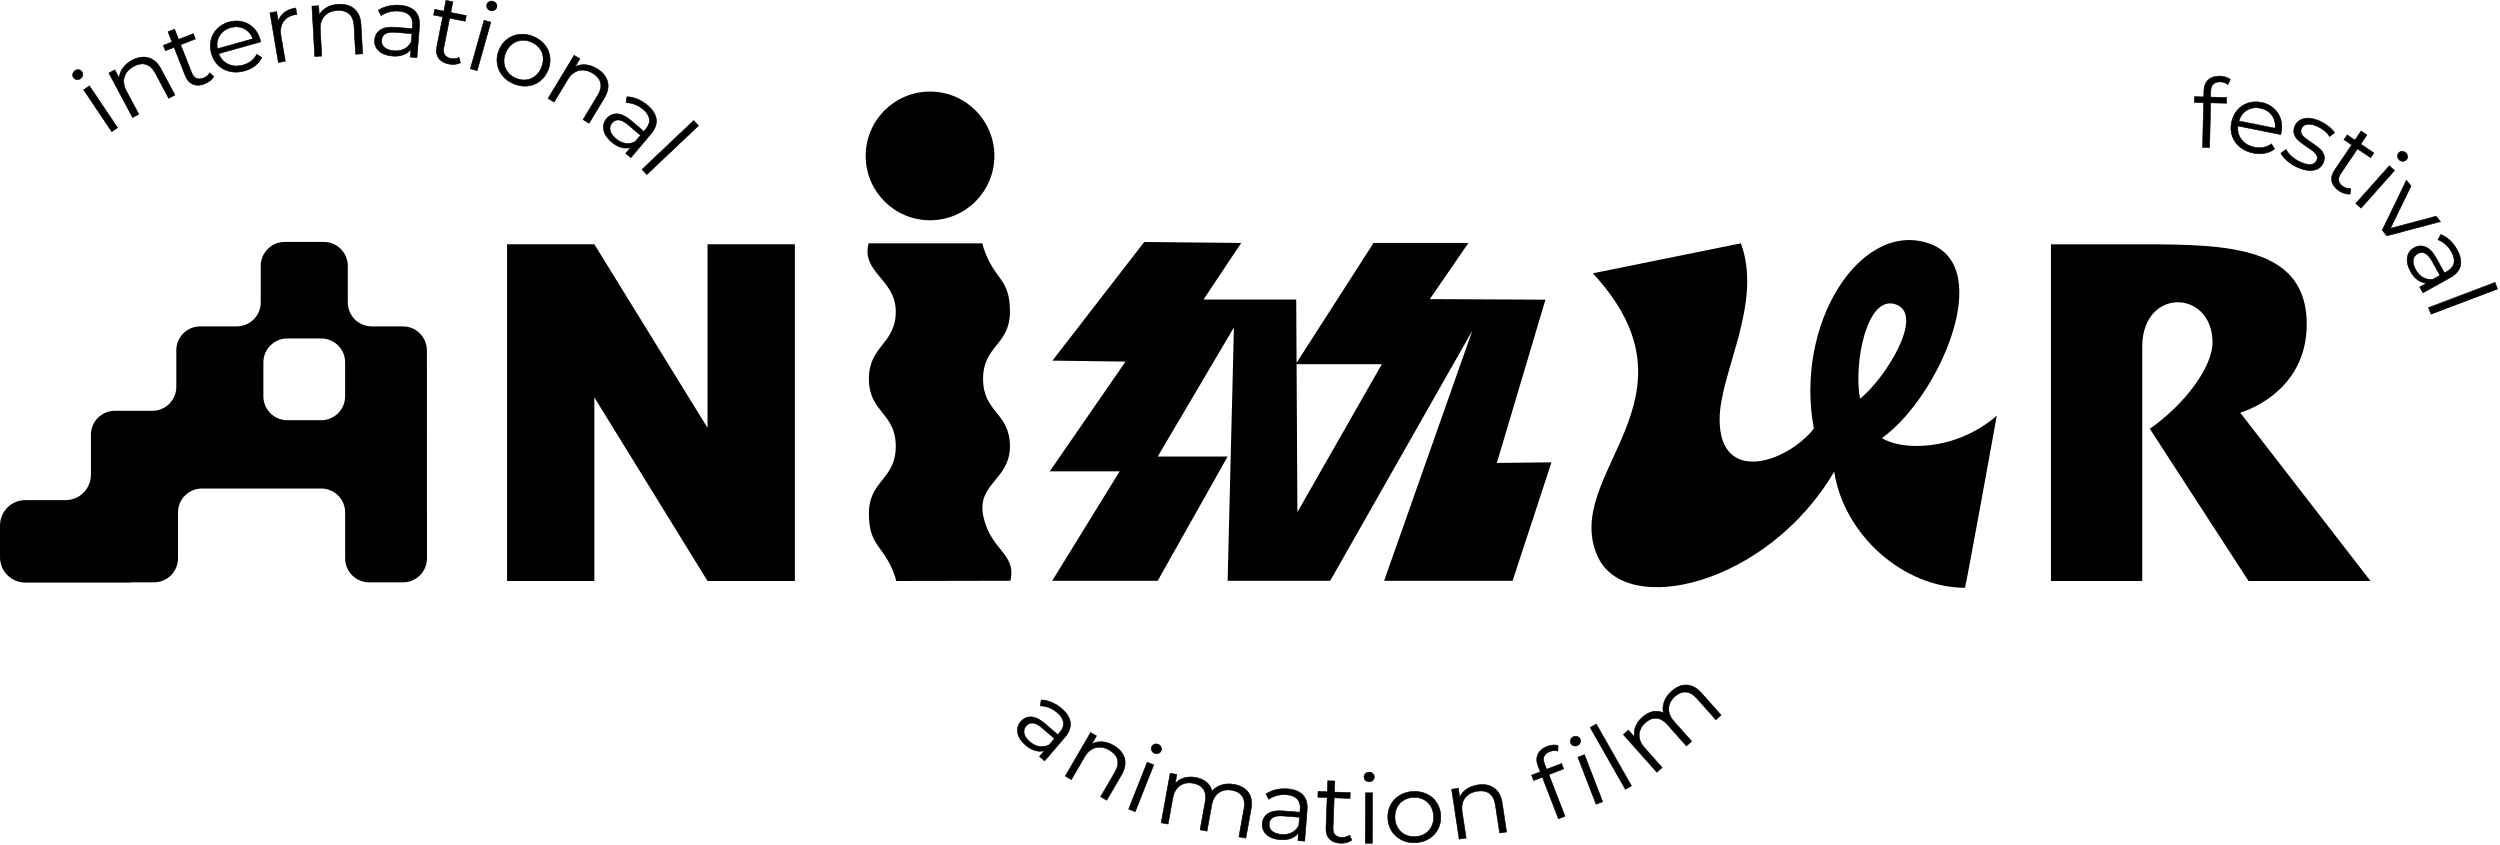
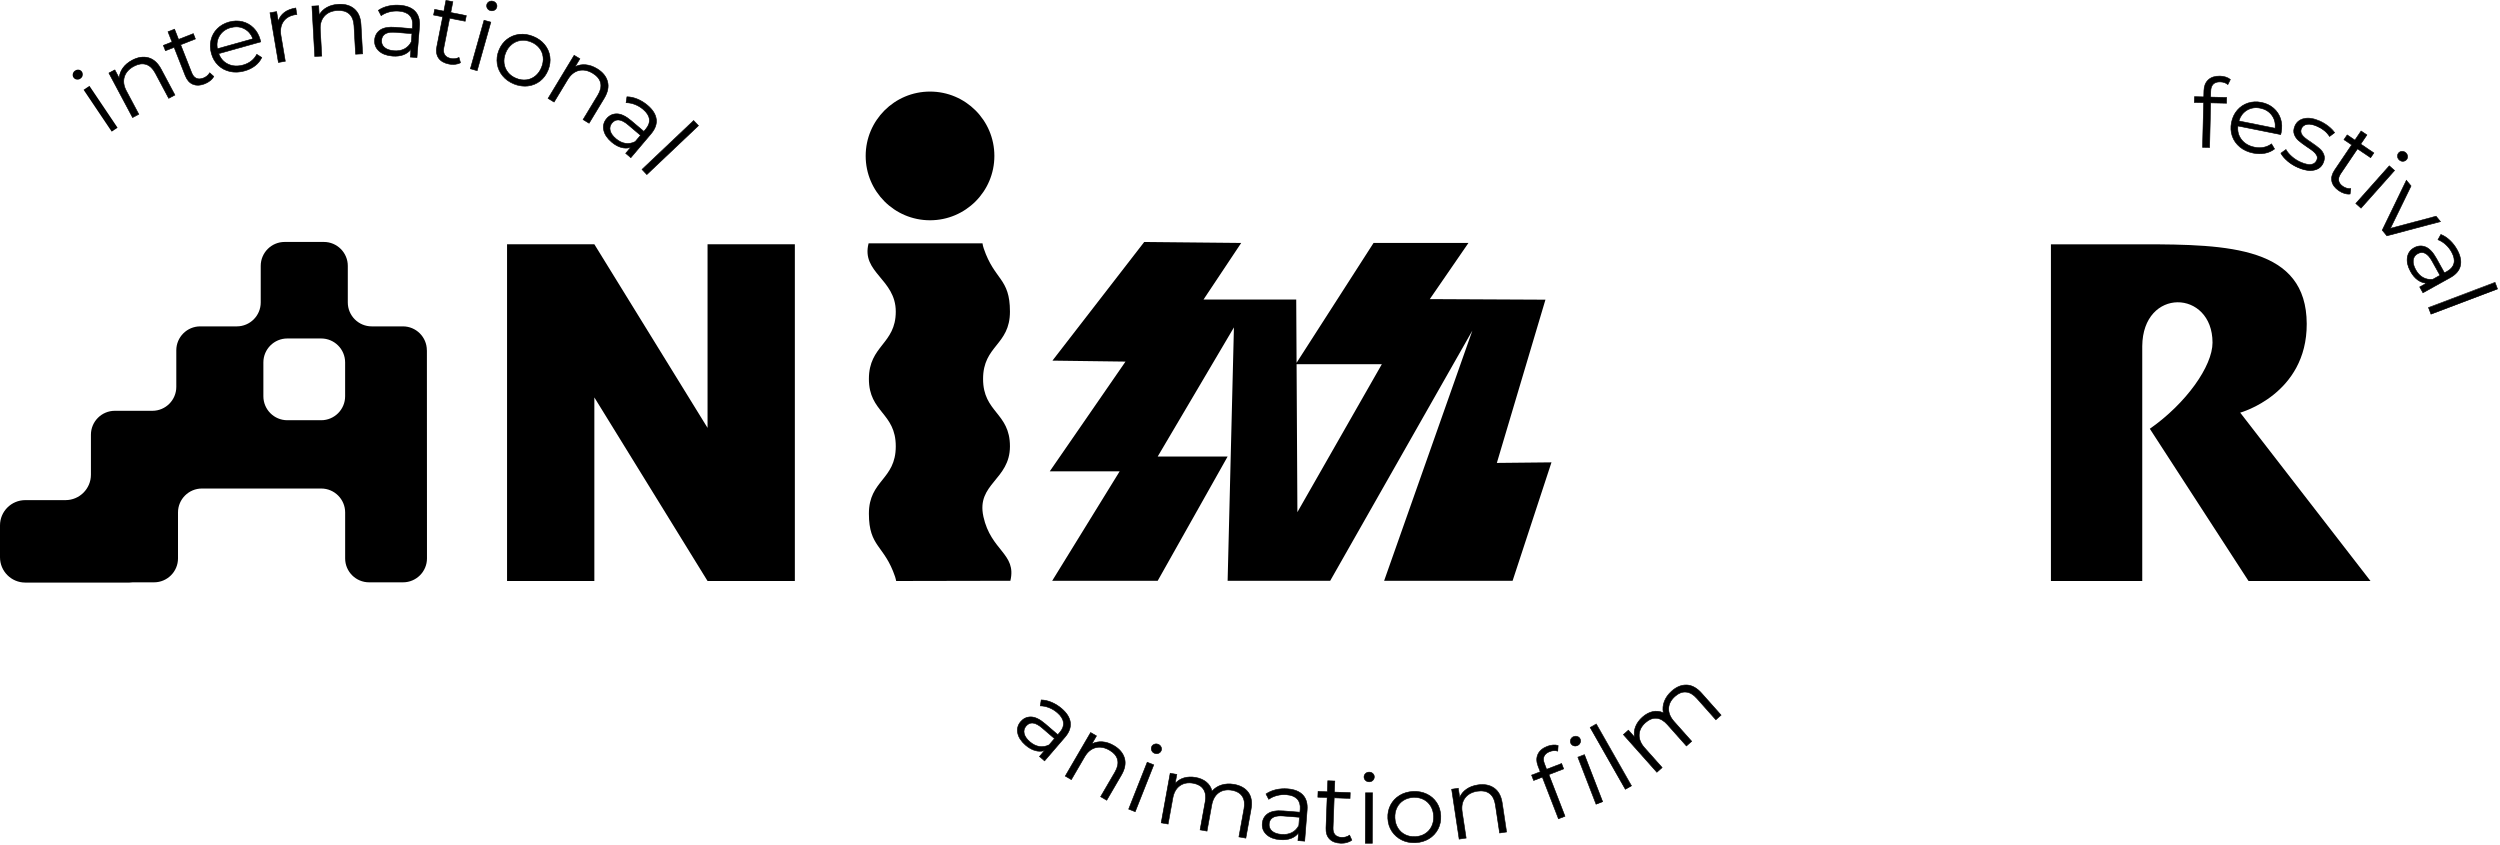
<svg xmlns="http://www.w3.org/2000/svg" width="1000" height="338" viewBox="0 0 1000 338" fill="none">
  <g clip-path="url(#clip0_717_4945)">
    <path d="M30.64 31.81C30.1 31.71 29.68 31.44 29.38 31C29.09 30.58 29.01 30.09 29.12 29.55C29.23 29.01 29.53 28.58 30.01 28.25C30.49 27.93 31 27.81 31.54 27.89C32.08 27.98 32.49 28.23 32.77 28.66C33.08 29.13 33.18 29.63 33.07 30.17C32.96 30.71 32.66 31.14 32.17 31.47C31.69 31.8 31.18 31.91 30.63 31.81M33.44 35.92L35.77 34.35L47.02 51.08L44.69 52.65L33.44 35.92Z" fill="black" />
-     <path d="M44.67 52.81L44.61 52.71L33.29 35.88L35.81 34.18L35.87 34.28L47.19 51.11L44.67 52.81ZM33.61 35.95L44.74 52.49L46.89 51.05L35.76 34.51L33.62 35.95H33.61ZM31.01 31.95C30.88 31.95 30.75 31.94 30.62 31.92C30.05 31.82 29.6 31.53 29.28 31.06C28.98 30.61 28.89 30.1 29.01 29.53C29.13 28.96 29.45 28.5 29.95 28.16C30.45 27.82 31 27.7 31.56 27.78C32.13 27.87 32.57 28.14 32.87 28.59C33.2 29.08 33.31 29.62 33.19 30.19C33.07 30.76 32.75 31.22 32.25 31.56C31.86 31.82 31.45 31.95 31.02 31.95M31.23 27.98C30.84 27.98 30.46 28.1 30.1 28.35C29.65 28.65 29.36 29.07 29.25 29.57C29.14 30.08 29.22 30.53 29.49 30.93C29.77 31.35 30.17 31.6 30.68 31.69C31.19 31.78 31.68 31.67 32.13 31.37C32.58 31.06 32.87 30.65 32.98 30.14C33.09 29.63 33 29.16 32.7 28.72C32.43 28.32 32.05 28.09 31.55 28C31.44 27.98 31.34 27.97 31.24 27.97" fill="black" />
    <path d="M59.41 23.11C61.47 23.68 63.15 25.21 64.47 27.69L69.96 38.01L67.48 39.33L62.11 29.24C61.13 27.39 59.9 26.24 58.42 25.77C56.95 25.31 55.32 25.55 53.55 26.49C51.57 27.54 50.3 28.95 49.75 30.7C49.2 32.45 49.46 34.34 50.53 36.34L55.5 45.68L53.02 47L43.54 29.2L45.92 27.93L47.67 31.21C47.77 29.77 48.26 28.43 49.14 27.19C50.02 25.95 51.26 24.91 52.84 24.07C55.15 22.84 57.33 22.51 59.39 23.08" fill="black" />
    <path d="M52.99 47.18L52.94 47.08L43.41 29.18L45.99 27.81L47.61 30.86C47.77 29.54 48.26 28.3 49.07 27.16C49.96 25.91 51.22 24.85 52.81 24C55.13 22.76 57.36 22.43 59.44 23C61.52 23.58 63.24 25.14 64.57 27.64L70.12 38.06L67.44 39.49L67.39 39.39L62.02 29.3C61.05 27.49 59.84 26.34 58.4 25.89C56.96 25.44 55.36 25.68 53.62 26.61C51.67 27.65 50.42 29.04 49.88 30.76C49.34 32.48 49.61 34.35 50.65 36.31L55.68 45.75L53 47.18H52.99ZM43.72 29.27L53.09 46.87L55.37 45.65L50.45 36.41C49.37 34.38 49.1 32.46 49.66 30.68C50.21 28.91 51.51 27.47 53.51 26.4C55.3 25.45 56.97 25.2 58.46 25.67C59.96 26.14 61.22 27.32 62.21 29.19L67.53 39.17L69.81 37.96L64.37 27.74C63.07 25.3 61.39 23.78 59.38 23.22C57.36 22.66 55.19 22.99 52.92 24.2C51.36 25.03 50.13 26.07 49.26 27.29C48.39 28.5 47.9 29.84 47.81 31.25L47.78 31.65L45.9 28.12L43.72 29.28V29.27Z" fill="black" />
    <path d="M85.51 30.57C85.19 31.19 84.71 31.76 84.07 32.27C83.43 32.78 82.72 33.19 81.93 33.5C80.11 34.22 78.52 34.29 77.16 33.73C75.8 33.17 74.78 32.02 74.1 30.28L69.64 18.94L66.17 20.3L65.33 18.16L68.8 16.8L67.19 12.7L69.81 11.67L71.42 15.77L77.32 13.45L78.16 15.59L72.26 17.91L76.67 29.11C77.11 30.23 77.73 30.96 78.54 31.32C79.35 31.68 80.29 31.64 81.37 31.22C81.91 31.01 82.4 30.72 82.84 30.35C83.28 29.99 83.62 29.58 83.87 29.12L85.51 30.58V30.57Z" fill="black" />
    <path d="M79.1 34.209C78.4 34.209 77.74 34.08 77.13 33.83C75.75 33.26 74.7 32.069 74.01 30.32L69.59 19.079L66.12 20.439L65.19 18.09L68.66 16.73L67.05 12.63L69.88 11.52L71.49 15.62L77.39 13.3L78.31 15.649L72.41 17.97L76.78 29.07C77.21 30.149 77.82 30.88 78.59 31.22C79.36 31.559 80.29 31.52 81.33 31.11C81.86 30.899 82.34 30.619 82.77 30.259C83.2 29.91 83.53 29.509 83.77 29.059L83.84 28.93L85.65 30.54L85.61 30.619C85.28 31.25 84.79 31.84 84.14 32.359C83.49 32.88 82.77 33.3 81.97 33.609C80.94 34.01 79.98 34.219 79.09 34.219M69.7 18.79L69.74 18.899L74.2 30.25C74.87 31.95 75.88 33.09 77.2 33.639C78.52 34.19 80.1 34.109 81.88 33.41C82.65 33.109 83.36 32.7 83.99 32.2C84.58 31.72 85.04 31.189 85.36 30.61L83.89 29.309C83.64 29.73 83.31 30.11 82.9 30.45C82.45 30.82 81.95 31.119 81.4 31.34C80.3 31.779 79.31 31.809 78.48 31.439C77.65 31.07 77 30.309 76.55 29.169L72.1 17.86L78 15.54L77.24 13.61L71.34 15.93L69.73 11.829L67.32 12.78L68.93 16.88L65.46 18.239L66.22 20.169L69.69 18.809L69.7 18.79Z" fill="black" />
    <path d="M104.28 16.75L87.49 21.45C88.21 23.43 89.47 24.83 91.26 25.67C93.06 26.51 95.06 26.61 97.28 26C98.53 25.65 99.61 25.11 100.53 24.39C101.45 23.67 102.18 22.78 102.71 21.73L104.71 23C104.11 24.28 103.22 25.38 102.03 26.3C100.85 27.22 99.45 27.9 97.85 28.35C95.79 28.93 93.84 29.01 92.02 28.61C90.19 28.21 88.62 27.38 87.31 26.13C86 24.88 85.08 23.31 84.55 21.41C84.02 19.51 83.97 17.7 84.4 15.96C84.83 14.22 85.67 12.72 86.93 11.47C88.18 10.22 89.74 9.33 91.6 8.81C93.46 8.29 95.24 8.24 96.95 8.66C98.66 9.08 100.14 9.92 101.4 11.18C102.66 12.43 103.55 14.02 104.09 15.94L104.28 16.76V16.75ZM87.87 14.2C86.89 15.76 86.59 17.53 86.95 19.5L101.18 15.51C100.46 13.64 99.28 12.29 97.64 11.47C96 10.64 94.19 10.51 92.23 11.05C90.3 11.59 88.84 12.64 87.87 14.2Z" fill="black" />
    <path d="M94.33 28.97C93.53 28.97 92.75 28.89 92 28.72C90.16 28.31 88.56 27.47 87.24 26.21C85.92 24.95 84.98 23.35 84.45 21.44C83.92 19.53 83.86 17.68 84.3 15.93C84.73 14.18 85.59 12.65 86.86 11.39C88.12 10.13 89.71 9.22 91.58 8.7C93.45 8.18 95.27 8.13 96.99 8.55C98.71 8.98 100.23 9.83 101.49 11.09C102.76 12.35 103.67 13.97 104.21 15.9L104.42 16.83L87.64 21.53C88.35 23.41 89.59 24.77 91.31 25.57C93.07 26.39 95.07 26.5 97.25 25.89C98.48 25.55 99.56 25.01 100.46 24.3C101.36 23.59 102.09 22.71 102.61 21.68L102.67 21.57L104.86 22.96L104.82 23.05C104.21 24.34 103.3 25.47 102.11 26.39C100.92 27.31 99.5 28.01 97.89 28.46C96.67 28.8 95.48 28.97 94.34 28.97M94.61 8.49C93.64 8.49 92.64 8.63 91.63 8.91C89.8 9.42 88.25 10.31 87.01 11.54C85.78 12.77 84.94 14.27 84.51 15.98C84.09 17.69 84.13 19.5 84.66 21.37C85.18 23.24 86.1 24.81 87.39 26.04C88.68 27.27 90.25 28.1 92.04 28.5C93.84 28.9 95.78 28.81 97.82 28.24C99.4 27.8 100.79 27.11 101.96 26.21C103.1 25.33 103.97 24.27 104.56 23.04L102.75 21.89C102.22 22.9 101.5 23.77 100.6 24.48C99.67 25.21 98.56 25.76 97.31 26.11C95.08 26.73 93.03 26.62 91.21 25.78C89.39 24.94 88.1 23.49 87.38 21.5L87.34 21.39L87.46 21.36L104.15 16.68L103.99 15.96C103.46 14.07 102.57 12.49 101.33 11.25C100.1 10.02 98.62 9.18 96.93 8.77C96.18 8.58 95.4 8.49 94.61 8.49ZM86.86 19.65L86.84 19.53C86.48 17.54 86.79 15.73 87.78 14.15C88.77 12.57 90.26 11.49 92.21 10.95C94.19 10.4 96.03 10.54 97.7 11.37C99.36 12.21 100.57 13.59 101.3 15.47L101.34 15.59L86.87 19.64L86.86 19.65ZM94.5 10.85C93.78 10.85 93.03 10.96 92.27 11.17C90.37 11.7 88.93 12.75 87.97 14.27C87.03 15.77 86.72 17.48 87.04 19.36L101.03 15.44C100.32 13.67 99.17 12.37 97.59 11.57C96.62 11.08 95.59 10.84 94.5 10.84" fill="black" />
    <path d="M113.7 5.01C114.87 4.11 116.41 3.5 118.31 3.18L118.75 5.79L118.08 5.87C115.92 6.24 114.33 7.17 113.33 8.66C112.32 10.15 112.02 12.06 112.41 14.38L114.13 24.51L111.36 24.98L107.99 5.1L110.65 4.65L111.31 8.54C111.73 7.09 112.53 5.92 113.71 5.02" fill="black" />
    <path d="M111.27 25.1L111.25 24.99L107.86 5L110.74 4.51L111.34 8.06C111.8 6.8 112.57 5.74 113.63 4.93C114.81 4.02 116.38 3.4 118.29 3.08L118.4 3.06L118.88 5.9L118.09 5.99C115.97 6.35 114.4 7.27 113.42 8.73C112.43 10.19 112.13 12.09 112.52 14.36L114.26 24.6L111.26 25.11L111.27 25.1ZM108.12 5.18L111.45 24.84L114 24.41L112.3 14.39C111.9 12.05 112.22 10.1 113.24 8.59C114.26 7.08 115.88 6.12 118.07 5.75L118.63 5.69L118.23 3.31C116.4 3.63 114.91 4.24 113.78 5.1C112.63 5.98 111.84 7.14 111.42 8.56L111.28 9.03L110.56 4.76L108.13 5.17L108.12 5.18Z" fill="black" />
    <path d="M141.73 3.56C143.35 4.94 144.25 7.04 144.4 9.84L145.05 21.51L142.24 21.67L141.6 10.26C141.48 8.17 140.85 6.6 139.71 5.57C138.57 4.53 136.99 4.07 134.99 4.18C132.75 4.3 131.01 5.05 129.78 6.41C128.55 7.77 127.99 9.59 128.12 11.86L128.71 22.42L125.9 22.58L124.77 2.45L127.46 2.3L127.67 6.01C128.36 4.74 129.37 3.73 130.7 2.98C132.02 2.23 133.58 1.8 135.37 1.7C137.98 1.55 140.1 2.17 141.73 3.55" fill="black" />
    <path d="M125.8 22.709L124.66 2.35L127.58 2.19L127.77 5.64C128.46 4.51 129.43 3.59 130.65 2.9C131.98 2.14 133.57 1.71 135.37 1.61C138 1.46 140.16 2.09 141.8 3.49C143.44 4.89 144.36 7.03 144.51 9.85L145.17 21.64L142.13 21.809L141.49 10.29C141.38 8.24 140.75 6.69 139.64 5.67C138.53 4.66 136.96 4.2 135 4.31C132.8 4.43 131.07 5.17 129.86 6.5C128.65 7.83 128.1 9.64 128.23 11.87L128.83 22.549L125.79 22.72L125.8 22.709ZM124.9 2.56L126.01 22.47L128.59 22.32L128.01 11.87C127.88 9.58 128.45 7.72 129.7 6.34C130.95 4.96 132.73 4.2 134.99 4.07C137.02 3.96 138.63 4.43 139.79 5.49C140.95 6.54 141.6 8.15 141.72 10.259L142.35 21.549L144.93 21.41L144.28 9.85C144.13 7.09 143.24 5 141.65 3.65C140.05 2.29 137.94 1.68 135.38 1.82C133.61 1.92 132.06 2.34 130.76 3.09C129.46 3.83 128.46 4.83 127.78 6.07L127.59 6.42L127.37 2.42L124.91 2.56H124.9Z" fill="black" />
    <path d="M166.13 4.58C167.47 6.01 168.04 8.01 167.83 10.58L166.81 23.04L164.12 22.82L164.38 19.69C163.66 20.68 162.67 21.42 161.4 21.91C160.13 22.4 158.65 22.57 156.96 22.43C154.64 22.24 152.84 21.55 151.56 20.37C150.28 19.19 149.71 17.72 149.85 15.96C149.99 14.25 150.74 12.93 152.1 11.99C153.46 11.05 155.54 10.69 158.33 10.92L164.93 11.46L165.03 10.24C165.17 8.51 164.78 7.15 163.85 6.16C162.92 5.17 161.5 4.6 159.58 4.45C158.26 4.34 156.98 4.45 155.74 4.77C154.49 5.09 153.41 5.59 152.48 6.25L151.38 4.12C152.5 3.34 153.82 2.78 155.34 2.42C156.85 2.07 158.43 1.96 160.06 2.09C162.77 2.31 164.8 3.14 166.14 4.57M161.73 19.59C162.92 18.98 163.84 18.04 164.51 16.76L164.78 13.47L158.26 12.94C154.71 12.65 152.83 13.7 152.64 16.1C152.54 17.27 152.93 18.23 153.79 18.98C154.66 19.73 155.92 20.17 157.58 20.31C159.16 20.44 160.55 20.2 161.74 19.59" fill="black" />
    <path d="M166.91 23.16L164 22.92L164.23 20.06C163.52 20.91 162.58 21.57 161.43 22.01C160.15 22.5 158.64 22.68 156.94 22.54C154.61 22.35 152.77 21.65 151.47 20.45C150.17 19.25 149.58 17.73 149.73 15.95C149.87 14.22 150.65 12.85 152.03 11.9C153.41 10.95 155.53 10.58 158.33 10.81L164.81 11.34L164.9 10.23C165.04 8.54 164.65 7.2 163.75 6.24C162.85 5.28 161.43 4.71 159.55 4.56C158.25 4.46 156.97 4.56 155.74 4.88C154.51 5.2 153.43 5.69 152.52 6.35L152.41 6.43L151.2 4.09L151.28 4.03C152.41 3.25 153.76 2.67 155.27 2.32C156.79 1.97 158.39 1.86 160.02 1.99C162.75 2.21 164.82 3.06 166.17 4.5C167.53 5.95 168.11 8 167.9 10.59L166.87 23.16H166.91ZM164.24 22.71L166.7 22.91L167.71 10.57C167.92 8.04 167.36 6.05 166.04 4.65C164.72 3.25 162.7 2.43 160.03 2.21C158.42 2.08 156.84 2.19 155.35 2.53C153.9 2.87 152.61 3.41 151.52 4.15L152.51 6.07C153.42 5.43 154.5 4.96 155.7 4.65C156.95 4.33 158.26 4.22 159.58 4.33C161.52 4.49 162.98 5.08 163.93 6.08C164.88 7.09 165.28 8.49 165.14 10.24L165.03 11.58L158.32 11.03C155.57 10.8 153.5 11.16 152.16 12.08C150.83 12.99 150.09 14.3 149.96 15.97C149.82 17.68 150.38 19.14 151.63 20.29C152.89 21.45 154.68 22.13 156.96 22.32C158.62 22.46 160.1 22.28 161.35 21.8C162.59 21.33 163.58 20.59 164.28 19.62L164.52 19.29L164.24 22.72V22.71ZM158.37 20.46C158.1 20.46 157.83 20.45 157.55 20.43C155.87 20.29 154.58 19.84 153.7 19.07C152.81 18.3 152.41 17.3 152.51 16.09C152.71 13.63 154.65 12.53 158.26 12.83L164.89 13.37L164.6 16.81C163.93 18.1 162.98 19.07 161.77 19.69C160.78 20.2 159.64 20.45 158.37 20.45M157.13 13C154.35 13 152.91 14.02 152.74 16.1C152.65 17.23 153.02 18.17 153.86 18.89C154.7 19.62 155.96 20.06 157.58 20.19C159.13 20.31 160.51 20.08 161.67 19.48C162.83 18.89 163.74 17.96 164.39 16.72L164.65 13.57L158.25 13.05C157.86 13.02 157.49 13 157.14 13" fill="black" />
    <path d="M184.18 25.07C183.57 25.42 182.86 25.64 182.05 25.73C181.24 25.82 180.42 25.78 179.59 25.62C177.67 25.24 176.29 24.45 175.45 23.24C174.61 22.03 174.37 20.51 174.73 18.68L177.09 6.72L173.43 6L173.88 3.74L177.54 4.46L178.39 0.14L181.15 0.68L180.3 5L186.52 6.23L186.08 8.49L179.86 7.26L177.53 19.07C177.3 20.25 177.43 21.21 177.91 21.94C178.4 22.67 179.21 23.15 180.35 23.38C180.92 23.49 181.49 23.51 182.05 23.44C182.62 23.37 183.13 23.21 183.58 22.96L184.18 25.07Z" fill="black" />
    <path d="M181.2 25.89C180.66 25.89 180.11 25.84 179.56 25.73C177.62 25.35 176.21 24.53 175.35 23.31C174.5 22.08 174.25 20.52 174.61 18.67L176.95 6.82L173.3 6.1L173.79 3.62L177.45 4.34L178.3 0.01L181.29 0.6L180.44 4.93L186.66 6.16L186.17 8.64L186.06 8.62L179.95 7.42L177.64 19.12C177.41 20.26 177.54 21.2 178.01 21.9C178.48 22.6 179.28 23.07 180.38 23.29C180.94 23.4 181.5 23.42 182.05 23.35C182.6 23.28 183.1 23.12 183.54 22.88L183.67 22.81L184.33 25.14L184.25 25.18C183.63 25.54 182.9 25.76 182.08 25.85C181.8 25.88 181.51 25.9 181.22 25.9M173.59 5.92L177.24 6.64L177.22 6.75L174.86 18.71C174.51 20.5 174.74 22 175.56 23.18C176.38 24.36 177.74 25.14 179.62 25.51C180.43 25.67 181.25 25.71 182.05 25.62C182.81 25.54 183.48 25.34 184.06 25.02L183.53 23.13C183.1 23.35 182.61 23.49 182.09 23.56C181.52 23.63 180.93 23.61 180.35 23.5C179.18 23.27 178.34 22.77 177.83 22.01C177.33 21.25 177.19 20.26 177.43 19.06L179.78 7.14L179.89 7.16L186 8.36L186.4 6.33L180.18 5.1L181.03 0.77L178.49 0.27L177.64 4.6L173.99 3.88L173.59 5.91V5.92Z" fill="black" />
    <path d="M193.62 8.1L196.33 8.86L190.86 28.27L188.15 27.51L193.62 8.1ZM194.93 3.29C194.65 2.81 194.59 2.32 194.73 1.8C194.87 1.31 195.18 0.93 195.67 0.67C196.15 0.41 196.68 0.36 197.24 0.51C197.8 0.67 198.22 0.98 198.5 1.44C198.78 1.9 198.85 2.38 198.71 2.87C198.56 3.41 198.24 3.81 197.75 4.08C197.27 4.34 196.74 4.39 196.18 4.23C195.62 4.07 195.2 3.76 194.93 3.28" fill="black" />
    <path d="M190.94 28.41L188.01 27.59L193.54 7.96L196.47 8.78L196.44 8.89L190.94 28.41ZM188.29 27.43L190.78 28.13L196.18 8.94L193.69 8.24L188.29 27.43ZM196.8 4.44C196.59 4.44 196.37 4.41 196.15 4.35C195.56 4.19 195.12 3.85 194.83 3.35C194.54 2.85 194.47 2.32 194.62 1.77C194.77 1.25 195.1 0.85 195.61 0.57C196.12 0.29 196.67 0.24 197.26 0.4C197.84 0.56 198.29 0.9 198.59 1.38C198.89 1.87 198.96 2.38 198.82 2.9C198.66 3.47 198.32 3.9 197.81 4.17C197.49 4.34 197.16 4.43 196.8 4.43M195.03 3.22C195.29 3.67 195.68 3.97 196.22 4.12C196.75 4.27 197.25 4.22 197.7 3.97C198.16 3.72 198.46 3.35 198.6 2.83C198.73 2.36 198.67 1.93 198.4 1.49C198.13 1.05 197.73 0.76 197.2 0.61C196.67 0.46 196.18 0.51 195.72 0.76C195.26 1.01 194.97 1.35 194.84 1.82C194.7 2.31 194.76 2.77 195.03 3.22Z" fill="black" />
    <path d="M201.06 30.33C199.89 28.91 199.17 27.3 198.9 25.51C198.62 23.72 198.85 21.91 199.59 20.08C200.32 18.26 201.41 16.79 202.85 15.69C204.29 14.59 205.92 13.94 207.74 13.73C209.56 13.53 211.4 13.8 213.26 14.55C215.12 15.3 216.64 16.38 217.81 17.79C218.98 19.2 219.7 20.8 219.96 22.58C220.22 24.37 219.99 26.17 219.25 28C218.52 29.83 217.43 31.29 216.01 32.4C214.58 33.51 212.96 34.17 211.13 34.38C209.31 34.59 207.46 34.33 205.6 33.58C203.74 32.83 202.22 31.74 201.06 30.32M210.56 31.92C211.89 31.75 213.09 31.24 214.15 30.37C215.21 29.5 216.03 28.36 216.6 26.93C217.17 25.51 217.38 24.12 217.21 22.76C217.05 21.4 216.54 20.2 215.69 19.15C214.84 18.11 213.73 17.31 212.36 16.75C210.99 16.2 209.64 16 208.3 16.17C206.96 16.34 205.76 16.85 204.69 17.71C203.62 18.57 202.79 19.72 202.22 21.14C201.65 22.56 201.45 23.96 201.63 25.32C201.81 26.69 202.32 27.89 203.16 28.93C204.01 29.97 205.12 30.77 206.49 31.32C207.86 31.87 209.22 32.07 210.55 31.9" fill="black" />
    <path d="M209.91 34.58C208.47 34.58 207.01 34.29 205.55 33.7C203.68 32.95 202.13 31.84 200.96 30.41C199.79 28.98 199.05 27.34 198.77 25.54C198.49 23.74 198.73 21.89 199.47 20.06C200.21 18.22 201.32 16.73 202.77 15.62C204.22 14.51 205.88 13.85 207.72 13.64C209.55 13.43 211.43 13.71 213.3 14.47C215.17 15.22 216.72 16.33 217.89 17.74C219.07 19.16 219.8 20.79 220.07 22.59C220.33 24.39 220.09 26.23 219.35 28.07C218.61 29.91 217.51 31.4 216.07 32.52C214.63 33.63 212.97 34.31 211.13 34.53C210.72 34.58 210.31 34.6 209.9 34.6M208.89 13.82C208.5 13.82 208.12 13.84 207.74 13.89C205.95 14.09 204.32 14.74 202.91 15.82C201.49 16.9 200.41 18.36 199.68 20.16C198.96 21.96 198.73 23.76 199 25.53C199.27 27.29 199.99 28.9 201.14 30.29C202.29 31.69 203.8 32.77 205.64 33.51C207.48 34.25 209.32 34.52 211.11 34.3C212.91 34.09 214.53 33.43 215.93 32.34C217.34 31.25 218.41 29.79 219.14 27.99C219.86 26.19 220.1 24.39 219.84 22.63C219.58 20.87 218.87 19.28 217.72 17.89C216.57 16.5 215.05 15.42 213.22 14.69C211.77 14.11 210.33 13.81 208.9 13.81M209.64 32.12C208.59 32.12 207.52 31.9 206.46 31.47C205.08 30.91 203.94 30.09 203.08 29.04C202.22 27.98 201.7 26.75 201.52 25.37C201.34 23.99 201.55 22.56 202.12 21.13C202.7 19.7 203.54 18.53 204.62 17.66C205.71 16.79 206.94 16.26 208.29 16.09C209.64 15.92 211.02 16.12 212.41 16.68C213.79 17.24 214.93 18.06 215.79 19.11C216.65 20.17 217.17 21.4 217.33 22.78C217.49 24.15 217.29 25.58 216.71 27.01C216.13 28.44 215.3 29.61 214.23 30.49C213.16 31.37 211.93 31.9 210.58 32.06C210.27 32.1 209.96 32.12 209.65 32.12M209.24 16.26C208.94 16.26 208.64 16.28 208.34 16.32C207.03 16.48 205.84 16.99 204.79 17.84C203.74 18.69 202.92 19.82 202.36 21.22C201.8 22.62 201.6 24.01 201.77 25.35C201.94 26.69 202.45 27.88 203.28 28.91C204.11 29.93 205.21 30.73 206.56 31.27C207.91 31.81 209.26 32.01 210.56 31.84C211.87 31.68 213.06 31.16 214.1 30.31C215.14 29.46 215.95 28.32 216.52 26.92C217.08 25.52 217.29 24.14 217.13 22.8C216.97 21.47 216.47 20.27 215.64 19.25C214.81 18.23 213.71 17.43 212.36 16.89C211.32 16.47 210.28 16.26 209.26 16.26" fill="black" />
    <path d="M243.02 32.6C243.58 34.66 243.14 36.89 241.68 39.3L235.63 49.31L233.22 47.85L239.13 38.07C240.21 36.28 240.58 34.63 240.22 33.13C239.86 31.63 238.82 30.36 237.11 29.32C235.19 28.16 233.33 27.79 231.55 28.22C229.76 28.65 228.28 29.84 227.1 31.78L221.63 40.83L219.22 39.37L229.65 22.11L231.95 23.5L230.03 26.68C231.32 26.03 232.72 25.76 234.24 25.89C235.75 26.01 237.28 26.54 238.82 27.47C241.06 28.82 242.46 30.53 243.02 32.59" fill="black" />
    <path d="M235.67 49.45L233.07 47.88L239.04 38.01C240.1 36.25 240.47 34.62 240.12 33.15C239.77 31.68 238.74 30.43 237.06 29.41C235.17 28.27 233.33 27.9 231.58 28.32C229.83 28.74 228.36 29.92 227.2 31.83L221.67 40.98L219.07 39.41L229.62 21.96L232.12 23.47L230.33 26.43C231.54 25.89 232.86 25.67 234.25 25.79C235.78 25.92 237.33 26.45 238.88 27.39C241.13 28.75 242.56 30.5 243.13 32.57C243.7 34.65 243.24 36.93 241.78 39.35L235.67 49.45ZM233.38 47.8L235.59 49.14L241.58 39.23C243.01 36.86 243.46 34.64 242.91 32.62C242.36 30.6 240.96 28.9 238.76 27.57C237.24 26.65 235.72 26.13 234.23 26C232.74 25.88 231.35 26.14 230.08 26.78L229.73 26.96L231.8 23.54L229.69 22.26L219.37 39.32L221.58 40.66L226.99 31.7C228.18 29.73 229.7 28.52 231.51 28.09C233.32 27.66 235.22 28.03 237.16 29.2C238.9 30.25 239.96 31.56 240.33 33.08C240.69 34.6 240.33 36.3 239.23 38.11L233.38 47.79V47.8Z" fill="black" />
    <path d="M262.51 47.66C262.77 49.6 262.06 51.56 260.4 53.53L252.33 63.07L250.27 61.33L252.3 58.93C251.14 59.32 249.9 59.34 248.58 59C247.26 58.66 245.96 57.94 244.67 56.84C242.9 55.34 241.83 53.73 241.47 52.03C241.11 50.32 241.51 48.8 242.65 47.45C243.75 46.14 245.14 45.5 246.79 45.53C248.45 45.56 250.34 46.48 252.48 48.29L257.53 52.57L258.32 51.63C259.44 50.3 259.91 48.97 259.73 47.63C259.55 46.29 258.72 44.99 257.25 43.75C256.24 42.9 255.14 42.24 253.94 41.78C252.74 41.32 251.57 41.09 250.42 41.09L250.76 38.72C252.13 38.74 253.53 39.05 254.96 39.64C256.39 40.23 257.74 41.06 258.99 42.12C261.07 43.88 262.23 45.73 262.49 47.67M250.16 57.33C251.48 57.53 252.78 57.3 254.07 56.64L256.2 54.12L251.21 49.9C248.49 47.6 246.35 47.36 244.8 49.2C244.04 50.1 243.79 51.1 244.06 52.22C244.33 53.33 245.1 54.43 246.37 55.5C247.58 56.52 248.85 57.14 250.17 57.33" fill="black" />
    <path d="M252.34 63.24L250.11 61.35L251.97 59.16C250.9 59.45 249.75 59.43 248.56 59.12C247.23 58.77 245.9 58.04 244.6 56.94C242.81 55.43 241.72 53.79 241.37 52.06C241.01 50.33 241.41 48.75 242.57 47.38C243.69 46.05 245.12 45.39 246.8 45.42C248.47 45.45 250.41 46.38 252.56 48.2L257.53 52.4L258.25 51.55C259.35 50.25 259.81 48.94 259.64 47.64C259.46 46.33 258.64 45.05 257.2 43.83C256.21 42.99 255.1 42.33 253.92 41.88C252.75 41.43 251.58 41.2 250.46 41.2H250.31L250.69 38.6H250.79C252.17 38.62 253.6 38.93 255.04 39.53C256.48 40.13 257.84 40.97 259.1 42.03C261.19 43.8 262.38 45.69 262.64 47.65C262.9 49.62 262.18 51.62 260.5 53.61L252.35 63.24H252.34ZM250.43 61.33L252.31 62.92L260.31 53.47C261.95 51.54 262.65 49.59 262.4 47.69C262.15 45.79 260.98 43.94 258.94 42.21C257.7 41.16 256.36 40.34 254.94 39.75C253.56 39.18 252.19 38.87 250.88 38.84L250.57 40.98C251.68 41 252.84 41.23 254 41.68C255.21 42.15 256.33 42.82 257.35 43.67C258.84 44.93 259.68 46.26 259.87 47.62C260.05 48.99 259.57 50.36 258.43 51.71L257.56 52.74L257.47 52.67L252.42 48.39C250.31 46.61 248.42 45.69 246.8 45.66H246.7C245.13 45.66 243.8 46.29 242.74 47.54C241.63 48.85 241.24 50.36 241.59 52.02C241.94 53.69 243 55.29 244.75 56.77C246.02 57.85 247.32 58.57 248.62 58.9C249.91 59.24 251.14 59.21 252.27 58.83L252.66 58.7L250.44 61.32L250.43 61.33ZM251.09 57.51C250.78 57.51 250.47 57.49 250.16 57.44C248.83 57.24 247.53 56.62 246.31 55.58C245.03 54.49 244.24 53.37 243.96 52.24C243.68 51.09 243.94 50.05 244.72 49.12C245.52 48.18 246.48 47.76 247.59 47.88C248.68 48 249.92 48.65 251.3 49.81L256.38 54.11L254.14 56.74C253.14 57.25 252.12 57.51 251.09 57.51ZM247.23 48.09C246.35 48.09 245.56 48.49 244.9 49.27C244.17 50.13 243.93 51.12 244.19 52.19C244.45 53.28 245.21 54.36 246.46 55.41C247.65 56.42 248.91 57.02 250.2 57.22C251.48 57.41 252.77 57.19 254.02 56.55L256.06 54.14L251.16 49.99C249.82 48.86 248.62 48.23 247.58 48.11C247.47 48.1 247.35 48.09 247.24 48.09" fill="black" />
    <path d="M277.463 48.229L256.806 67.791L258.738 69.831L279.395 50.269L277.463 48.229Z" fill="black" />
    <path d="M258.73 69.98L256.64 67.77L256.72 67.69L277.45 48.05L279.54 50.26L279.46 50.34L258.73 69.98ZM256.96 67.78L258.74 69.66L279.23 50.25L277.45 48.37L256.96 67.78Z" fill="black" />
    <path d="M428.15 289.03C428.39 290.98 427.67 292.93 425.99 294.88L417.84 304.35L415.8 302.59L417.85 300.21C416.69 300.59 415.45 300.6 414.13 300.25C412.81 299.89 411.52 299.16 410.24 298.06C408.48 296.54 407.43 294.93 407.09 293.22C406.75 291.51 407.15 289.99 408.3 288.65C409.42 287.35 410.8 286.72 412.46 286.77C414.11 286.81 416 287.75 418.12 289.57L423.14 293.89L423.94 292.96C425.08 291.64 425.56 290.31 425.39 288.97C425.22 287.63 424.4 286.33 422.94 285.07C421.94 284.21 420.84 283.54 419.64 283.07C418.44 282.6 417.27 282.36 416.13 282.35L416.49 279.98C417.86 280.01 419.26 280.33 420.69 280.94C422.12 281.55 423.46 282.38 424.7 283.45C426.76 285.22 427.91 287.08 428.16 289.03M415.75 298.58C417.07 298.79 418.37 298.58 419.66 297.93L421.81 295.43L416.85 291.17C414.15 288.84 412.01 288.59 410.44 290.41C409.67 291.3 409.42 292.31 409.68 293.42C409.94 294.54 410.7 295.64 411.96 296.72C413.16 297.76 414.42 298.38 415.74 298.58" fill="black" />
    <path d="M417.84 304.52L415.63 302.61L417.5 300.43C416.43 300.7 415.28 300.68 414.09 300.36C412.77 300 411.44 299.26 410.15 298.15C408.38 296.62 407.3 294.97 406.96 293.25C406.61 291.51 407.03 289.94 408.2 288.58C409.3 287.3 410.68 286.65 412.29 286.65C412.34 286.65 412.39 286.65 412.44 286.65C414.11 286.69 416.04 287.64 418.18 289.48L423.11 293.72L423.83 292.88C424.94 291.59 425.42 290.28 425.25 288.98C425.09 287.67 424.28 286.38 422.84 285.15C421.85 284.3 420.76 283.63 419.58 283.17C418.41 282.71 417.24 282.46 416.11 282.46H415.98L416.38 279.86H416.48C417.86 279.89 419.28 280.22 420.72 280.83C422.15 281.44 423.51 282.29 424.76 283.36C426.84 285.15 428.01 287.05 428.26 289.01C428.5 290.98 427.77 292.98 426.07 294.95L417.84 304.51V304.52ZM415.95 302.59L417.82 304.2L425.9 294.81C427.55 292.89 428.27 290.95 428.04 289.05C427.8 287.14 426.65 285.29 424.62 283.54C423.39 282.48 422.05 281.64 420.64 281.05C419.26 280.47 417.9 280.15 416.59 280.1L416.26 282.24C417.37 282.26 418.53 282.51 419.68 282.97C420.88 283.45 422 284.13 423.01 284.99C424.49 286.26 425.32 287.6 425.5 288.96C425.67 290.33 425.18 291.7 424.03 293.04L423.16 294.06L423.07 293.99L418.05 289.67C415.96 287.87 414.08 286.94 412.46 286.9C410.85 286.85 409.48 287.48 408.39 288.75C407.27 290.05 406.87 291.56 407.2 293.22C407.53 294.9 408.58 296.5 410.32 298C411.58 299.09 412.88 299.82 414.17 300.17C415.46 300.52 416.69 300.5 417.82 300.13L418.21 300L415.97 302.61L415.95 302.59ZM416.7 298.78C416.38 298.78 416.05 298.75 415.73 298.7C414.4 298.49 413.1 297.85 411.89 296.81C410.61 295.71 409.83 294.58 409.57 293.45C409.3 292.3 409.57 291.25 410.36 290.34C411.17 289.4 412.13 288.99 413.24 289.13C414.33 289.26 415.57 289.92 416.93 291.09L421.97 295.43L419.71 298.04C418.72 298.53 417.72 298.78 416.7 298.78ZM412.84 289.33C411.97 289.33 411.19 289.72 410.53 290.49C409.79 291.35 409.54 292.33 409.79 293.4C410.04 294.49 410.8 295.58 412.03 296.64C413.21 297.65 414.46 298.27 415.76 298.48C417.04 298.68 418.33 298.47 419.58 297.85L421.64 295.45L416.77 291.26C415.44 290.12 414.24 289.47 413.2 289.35C413.08 289.34 412.96 289.33 412.84 289.33Z" fill="black" />
    <path d="M449.8 303.27C450.4 305.32 449.99 307.56 448.57 309.99L442.68 320.1L440.25 318.68L446 308.81C447.05 307 447.39 305.35 447.01 303.85C446.63 302.35 445.57 301.1 443.83 300.09C441.89 298.96 440.03 298.62 438.25 299.08C436.47 299.54 435.01 300.75 433.86 302.71L428.53 311.85L426.1 310.43L436.25 293L438.58 294.36L436.71 297.57C437.99 296.9 439.39 296.61 440.9 296.71C442.42 296.81 443.95 297.31 445.5 298.21C447.76 299.53 449.19 301.21 449.78 303.26" fill="black" />
    <path d="M442.72 320.25L440.09 318.72L440.15 318.62L445.9 308.75C446.93 306.97 447.27 305.33 446.9 303.88C446.53 302.42 445.48 301.18 443.78 300.19C441.87 299.08 440.02 298.74 438.28 299.19C436.54 299.64 435.09 300.84 433.96 302.77L428.58 312.01L425.95 310.48L426.01 310.38L436.22 292.86L438.75 294.33L437.01 297.31C438.21 296.75 439.52 296.51 440.92 296.6C442.45 296.7 444.01 297.21 445.57 298.12C447.85 299.44 449.3 301.17 449.91 303.23C450.51 305.3 450.09 307.59 448.67 310.04L442.73 320.24L442.72 320.25ZM440.4 318.64L442.63 319.94L448.46 309.93C449.85 307.54 450.26 305.31 449.68 303.3C449.1 301.29 447.67 299.61 445.45 298.32C443.92 297.43 442.39 296.93 440.9 296.83C439.41 296.74 438.02 297.02 436.76 297.68L436.41 297.86L438.42 294.4L436.29 293.16L426.26 310.39L428.49 311.69L433.76 302.64C434.92 300.66 436.42 299.42 438.22 298.95C440.02 298.49 441.93 298.83 443.89 299.97C445.64 300.99 446.73 302.28 447.12 303.8C447.51 305.32 447.17 307.01 446.1 308.84L440.41 318.61L440.4 318.64Z" fill="black" />
    <path d="M458.89 304.9L461.51 305.94L454.09 324.69L451.47 323.65L458.89 304.9ZM460.69 300.25C460.46 299.75 460.45 299.25 460.64 298.75C460.83 298.27 461.18 297.93 461.69 297.72C462.2 297.51 462.72 297.51 463.26 297.72C463.8 297.93 464.19 298.29 464.42 298.78C464.65 299.27 464.67 299.75 464.49 300.23C464.28 300.75 463.92 301.12 463.41 301.33C462.9 301.54 462.38 301.54 461.83 301.33C461.29 301.12 460.91 300.76 460.68 300.26" fill="black" />
    <path d="M454.15 324.83L451.32 323.71L458.82 304.75L461.65 305.87L454.14 324.83H454.15ZM451.62 323.58L454.02 324.53L461.36 305.99L458.96 305.04L451.62 323.58ZM462.65 301.59C462.37 301.59 462.09 301.53 461.8 301.42C461.23 301.2 460.83 300.81 460.59 300.29C460.35 299.76 460.33 299.23 460.54 298.7C460.74 298.2 461.11 297.83 461.65 297.61C462.18 297.39 462.74 297.39 463.31 297.61C463.87 297.83 464.28 298.21 464.53 298.72C464.78 299.24 464.8 299.76 464.6 300.26C464.38 300.81 464 301.2 463.46 301.42C463.19 301.53 462.92 301.59 462.65 301.59ZM462.46 297.67C462.21 297.67 461.97 297.72 461.73 297.82C461.24 298.02 460.92 298.34 460.74 298.79C460.55 299.26 460.57 299.73 460.78 300.2C461 300.68 461.35 301.01 461.87 301.22C462.38 301.42 462.88 301.42 463.36 301.22C463.84 301.02 464.18 300.67 464.37 300.18C464.55 299.73 464.53 299.29 464.31 298.82C464.09 298.36 463.72 298.02 463.21 297.82C462.95 297.72 462.7 297.67 462.45 297.67" fill="black" />
    <path d="M499.36 317.01C500.57 318.71 500.92 320.96 500.41 323.75L498.33 335.25L495.56 334.75L497.6 323.51C497.97 321.45 497.75 319.78 496.91 318.52C496.08 317.25 494.73 316.45 492.86 316.11C490.73 315.72 488.94 316.05 487.48 317.1C486.03 318.15 485.1 319.79 484.69 322.03L482.8 332.44L480.03 331.94L482.07 320.7C482.44 318.64 482.21 316.97 481.38 315.71C480.55 314.44 479.18 313.64 477.29 313.29C475.19 312.91 473.4 313.24 471.93 314.29C470.46 315.34 469.53 316.98 469.13 319.22L467.24 329.63L464.47 329.13L468.07 309.29L470.72 309.77L470.06 313.39C471.01 312.31 472.19 311.57 473.61 311.15C475.03 310.73 476.58 310.67 478.27 310.98C479.99 311.29 481.41 311.91 482.54 312.84C483.67 313.77 484.43 314.99 484.8 316.48C485.79 315.31 487.06 314.48 488.61 313.99C490.16 313.51 491.85 313.43 493.67 313.76C496.24 314.23 498.13 315.31 499.34 317.01" fill="black" />
    <path d="M498.42 335.39L495.43 334.85L497.49 323.5C497.86 321.48 497.63 319.83 496.82 318.59C496.01 317.36 494.67 316.56 492.84 316.23C490.75 315.85 488.97 316.18 487.55 317.2C486.13 318.23 485.21 319.86 484.81 322.06L482.9 332.58L479.91 332.04L481.97 320.69C482.34 318.67 482.11 317.02 481.3 315.78C480.49 314.54 479.14 313.75 477.28 313.41C475.22 313.04 473.44 313.37 472.01 314.39C470.58 315.42 469.65 317.05 469.25 319.24L467.34 329.76L464.35 329.22L464.37 329.11L467.99 309.16L470.87 309.68L470.26 313.03C471.17 312.1 472.29 311.43 473.59 311.04C475.02 310.62 476.61 310.56 478.31 310.87C480.04 311.18 481.49 311.82 482.64 312.76C483.73 313.66 484.49 314.83 484.88 316.25C485.86 315.15 487.11 314.36 488.6 313.89C490.16 313.4 491.88 313.32 493.71 313.65C496.3 314.12 498.24 315.23 499.46 316.95C500.68 318.67 501.04 320.96 500.53 323.77L498.43 335.39H498.42ZM495.69 334.66L498.23 335.12L500.29 323.73C500.79 320.98 500.44 318.75 499.26 317.08C498.07 315.41 496.19 314.34 493.66 313.88C491.87 313.56 490.19 313.63 488.66 314.11C487.14 314.59 485.87 315.41 484.9 316.56L484.76 316.73L484.71 316.51C484.35 315.05 483.6 313.84 482.49 312.93C481.38 312.01 479.96 311.39 478.27 311.09C476.61 310.79 475.06 310.84 473.66 311.25C472.27 311.66 471.09 312.4 470.17 313.46L469.9 313.77L470.61 309.86L468.18 309.42L464.63 329.04L467.17 329.5L469.04 319.2C469.45 316.94 470.41 315.26 471.89 314.2C473.38 313.14 475.21 312.8 477.33 313.18C479.25 313.53 480.65 314.36 481.5 315.65C482.34 316.94 482.58 318.64 482.2 320.73L480.18 331.86L482.72 332.32L484.59 322.02C485 319.76 485.95 318.08 487.42 317.02C488.89 315.96 490.73 315.62 492.88 316.01C494.77 316.35 496.16 317.18 497.01 318.47C497.85 319.76 498.09 321.46 497.71 323.55L495.69 334.68V334.66Z" fill="black" />
    <path d="M521.14 318C522.49 319.43 523.06 321.43 522.85 324L521.87 336.46L519.18 336.25L519.43 333.12C518.71 334.11 517.72 334.86 516.45 335.35C515.18 335.84 513.7 336.02 512.02 335.89C509.7 335.71 507.9 335.03 506.62 333.85C505.33 332.67 504.76 331.2 504.9 329.45C505.03 327.74 505.78 326.42 507.14 325.47C508.5 324.53 510.57 324.16 513.37 324.38L519.97 324.9L520.07 323.68C520.21 321.95 519.81 320.59 518.88 319.61C517.95 318.63 516.52 318.06 514.6 317.91C513.28 317.81 512 317.91 510.76 318.24C509.51 318.56 508.43 319.06 507.5 319.73L506.4 317.6C507.52 316.82 508.84 316.25 510.35 315.89C511.86 315.53 513.43 315.42 515.07 315.55C517.78 315.76 519.81 316.58 521.16 318.01M516.79 333.05C517.98 332.44 518.9 331.49 519.56 330.21L519.82 326.92L513.3 326.41C509.74 326.13 507.87 327.19 507.68 329.58C507.59 330.75 507.97 331.71 508.84 332.46C509.71 333.21 510.97 333.65 512.63 333.78C514.21 333.9 515.59 333.66 516.78 333.05" fill="black" />
    <path d="M521.97 336.58L519.06 336.35L519.29 333.48C518.59 334.34 517.65 335 516.5 335.44C515.22 335.93 513.71 336.12 512.02 335.98C509.69 335.8 507.85 335.1 506.55 333.91C505.24 332.71 504.65 331.2 504.79 329.41C504.93 327.68 505.7 326.31 507.08 325.35C508.46 324.4 510.58 324.02 513.38 324.25L519.86 324.76L519.95 323.65C520.08 321.96 519.69 320.62 518.79 319.66C517.88 318.7 516.47 318.14 514.59 317.99C513.29 317.89 512.01 317.99 510.79 318.32C509.57 318.64 508.48 319.14 507.57 319.8L507.46 319.88L506.25 317.55L506.33 317.49C507.46 316.7 508.8 316.12 510.32 315.76C511.84 315.41 513.44 315.29 515.07 315.42C517.8 315.64 519.87 316.47 521.23 317.92C522.59 319.37 523.18 321.41 522.97 324.01L521.98 336.58H521.97ZM519.3 336.14L521.76 336.33L522.73 323.98C522.93 321.45 522.36 319.46 521.05 318.07C519.73 316.67 517.71 315.86 515.04 315.65C513.43 315.53 511.85 315.64 510.36 315.99C508.91 316.33 507.62 316.88 506.53 317.62L507.53 319.54C508.44 318.9 509.51 318.42 510.72 318.11C511.97 317.78 513.28 317.67 514.6 317.78C516.54 317.93 518.01 318.52 518.95 319.52C519.9 320.52 520.31 321.92 520.17 323.68L520.06 325.02L513.35 324.49C510.6 324.27 508.53 324.63 507.2 325.56C505.87 326.48 505.14 327.79 505 329.45C504.87 331.16 505.43 332.62 506.68 333.76C507.94 334.91 509.73 335.59 512.02 335.77C513.68 335.9 515.16 335.72 516.41 335.24C517.65 334.76 518.64 334.03 519.34 333.05L519.58 332.72L519.31 336.15L519.3 336.14ZM513.4 333.91C513.14 333.91 512.88 333.91 512.61 333.88C510.94 333.75 509.64 333.3 508.75 332.53C507.86 331.76 507.45 330.76 507.55 329.55C507.65 328.32 508.19 327.42 509.15 326.87C510.1 326.33 511.49 326.13 513.28 326.27L519.91 326.79L519.63 330.23C518.96 331.53 518.02 332.5 516.81 333.12C515.81 333.63 514.66 333.89 513.39 333.89M512.21 326.45C510.96 326.45 509.97 326.66 509.25 327.06C508.35 327.57 507.85 328.41 507.76 329.56C507.67 330.69 508.05 331.63 508.88 332.35C509.73 333.08 510.98 333.51 512.61 333.64C514.16 333.76 515.54 333.52 516.7 332.92C517.85 332.33 518.77 331.4 519.41 330.15L519.66 327L513.26 326.49C512.89 326.46 512.54 326.45 512.21 326.45Z" fill="black" />
    <path d="M540.72 336.03C540.17 336.47 539.51 336.8 538.72 337.01C537.93 337.22 537.11 337.31 536.27 337.28C534.32 337.21 532.83 336.64 531.81 335.58C530.79 334.52 530.32 333.06 530.39 331.19L530.85 319.01L527.13 318.87L527.22 316.57L530.94 316.71L531.11 312.3L533.92 312.41L533.75 316.82L540.09 317.06L540 319.36L533.66 319.12L533.2 331.15C533.16 332.35 533.43 333.28 534.03 333.92C534.63 334.57 535.5 334.91 536.67 334.96C537.25 334.98 537.82 334.91 538.36 334.76C538.91 334.6 539.39 334.36 539.8 334.05L540.72 336.04V336.03Z" fill="black" />
    <path d="M536.6 337.41C536.49 337.41 536.38 337.41 536.27 337.41C534.29 337.34 532.77 336.75 531.74 335.67C530.7 334.59 530.21 333.09 530.29 331.2L530.75 319.13L527.03 318.99L527.12 316.46L530.84 316.6L531.01 312.19L534.05 312.31L533.88 316.72L540.22 316.96L540.13 319.49L533.79 319.25L533.34 331.17C533.3 332.34 533.56 333.24 534.14 333.86C534.71 334.48 535.57 334.82 536.7 334.86C537.26 334.88 537.82 334.81 538.36 334.66C538.89 334.51 539.36 334.27 539.76 333.97L539.87 333.88L540.88 336.08L540.81 336.14C540.26 336.59 539.57 336.92 538.77 337.14C538.08 337.33 537.35 337.42 536.62 337.42M527.27 318.77L530.99 318.91L530.52 331.21C530.45 333.03 530.92 334.48 531.91 335.52C532.9 336.56 534.37 337.12 536.29 337.19C537.12 337.22 537.93 337.13 538.7 336.92C539.44 336.72 540.07 336.42 540.59 336.02L539.77 334.24C539.38 334.52 538.92 334.74 538.41 334.89C537.85 335.05 537.27 335.12 536.68 335.1C535.49 335.05 534.58 334.69 533.96 334.02C533.35 333.35 533.06 332.39 533.1 331.16L533.56 319.02L539.9 319.26L539.98 317.19L533.64 316.95L533.81 312.54L531.23 312.44L531.06 316.85L527.34 316.71L527.26 318.78L527.27 318.77Z" fill="black" />
    <path d="M546.19 312.14C545.8 311.75 545.6 311.29 545.6 310.76C545.6 310.25 545.8 309.8 546.2 309.42C546.6 309.04 547.09 308.85 547.67 308.85C548.25 308.85 548.74 309.04 549.13 309.41C549.52 309.78 549.72 310.22 549.72 310.74C549.72 311.3 549.52 311.77 549.12 312.16C548.72 312.54 548.23 312.73 547.65 312.73C547.07 312.73 546.58 312.53 546.19 312.15M546.21 317.13H549.02L548.94 337.31H546.13L546.21 317.13Z" fill="black" />
    <path d="M549.06 337.41H546.02V337.28L546.1 317H549.14V317.13L549.06 337.41ZM546.25 337.17H548.84L548.92 317.24H546.33L546.25 337.17ZM547.67 312.83H547.66C547.05 312.83 546.53 312.62 546.12 312.22C545.7 311.82 545.49 311.32 545.5 310.76C545.5 310.22 545.72 309.74 546.13 309.34C546.55 308.94 547.06 308.74 547.66 308.74H547.67C548.28 308.74 548.8 308.94 549.21 309.33C549.63 309.72 549.84 310.2 549.83 310.74C549.83 311.33 549.61 311.84 549.19 312.24C548.78 312.64 548.26 312.84 547.65 312.84M547.65 308.97C547.11 308.97 546.64 309.15 546.27 309.51C545.9 309.87 545.71 310.29 545.71 310.77C545.71 311.28 545.89 311.7 546.26 312.07C546.63 312.43 547.1 312.62 547.65 312.62C548.19 312.62 548.66 312.44 549.03 312.08C549.41 311.72 549.59 311.28 549.6 310.75C549.6 310.27 549.42 309.86 549.05 309.51C548.68 309.16 548.21 308.98 547.66 308.98H547.65V308.97Z" fill="black" />
    <path d="M560.75 336.02C559.1 335.22 557.77 334.06 556.77 332.55C555.77 331.04 555.22 329.3 555.12 327.33C555.02 325.37 555.4 323.58 556.24 321.98C557.09 320.38 558.29 319.1 559.86 318.16C561.43 317.21 563.21 316.69 565.22 316.59C567.23 316.49 569.05 316.84 570.71 317.62C572.36 318.41 573.68 319.56 574.67 321.07C575.66 322.58 576.2 324.32 576.3 326.29C576.4 328.26 576.03 330.04 575.2 331.64C574.37 333.24 573.17 334.52 571.6 335.48C570.03 336.44 568.25 336.97 566.24 337.07C564.23 337.17 562.4 336.82 560.75 336.02ZM570.05 333.49C571.19 332.78 572.06 331.81 572.66 330.58C573.26 329.35 573.52 327.97 573.45 326.43C573.38 324.9 572.98 323.55 572.26 322.38C571.54 321.21 570.58 320.33 569.37 319.74C568.16 319.15 566.82 318.89 565.34 318.96C563.86 319.03 562.55 319.42 561.41 320.13C560.27 320.84 559.39 321.81 558.78 323.04C558.17 324.27 557.9 325.65 557.97 327.19C558.05 328.72 558.45 330.07 559.18 331.24C559.91 332.41 560.88 333.29 562.09 333.88C563.3 334.47 564.64 334.73 566.12 334.66C567.6 334.59 568.91 334.2 570.05 333.49Z" fill="black" />
    <path d="M565.6 337.2C563.83 337.2 562.19 336.84 560.71 336.12C559.05 335.31 557.69 334.13 556.68 332.61C555.67 331.09 555.11 329.32 555.02 327.34C554.92 325.36 555.31 323.54 556.16 321.93C557.01 320.32 558.24 319.01 559.82 318.06C561.39 317.11 563.22 316.57 565.23 316.47C567.24 316.37 569.11 316.72 570.77 317.52C572.44 318.31 573.78 319.49 574.78 321.01C575.77 322.53 576.33 324.31 576.42 326.28C576.52 328.26 576.14 330.08 575.3 331.69C574.46 333.3 573.24 334.61 571.66 335.58C570.08 336.55 568.26 337.09 566.25 337.19C566.03 337.2 565.81 337.21 565.6 337.21M560.81 335.92C562.44 336.71 564.27 337.06 566.24 336.96C568.22 336.86 570 336.33 571.54 335.39C573.08 334.44 574.28 333.17 575.1 331.59C575.92 330.01 576.29 328.23 576.19 326.3C576.1 324.36 575.55 322.63 574.58 321.14C573.61 319.65 572.29 318.5 570.67 317.73C569.04 316.95 567.22 316.61 565.24 316.71C563.26 316.81 561.48 317.33 559.93 318.26C558.39 319.19 557.19 320.47 556.35 322.04C555.52 323.62 555.14 325.4 555.24 327.33C555.34 329.27 555.88 331 556.87 332.49C557.85 333.98 559.18 335.13 560.8 335.92M565.65 334.79C564.34 334.79 563.13 334.52 562.05 333.99C560.83 333.39 559.83 332.49 559.1 331.31C558.36 330.13 557.95 328.75 557.87 327.21C557.79 325.67 558.07 324.25 558.69 323.01C559.31 321.77 560.21 320.77 561.37 320.05C562.52 319.33 563.86 318.93 565.35 318.86C566.85 318.78 568.22 319.05 569.43 319.65C570.65 320.25 571.64 321.15 572.36 322.33C573.09 323.51 573.49 324.89 573.57 326.43C573.65 327.97 573.38 329.39 572.77 330.63C572.16 331.88 571.27 332.87 570.11 333.59C568.96 334.31 567.62 334.71 566.13 334.78C565.97 334.78 565.81 334.79 565.65 334.79ZM565.82 319.07C565.66 319.07 565.51 319.07 565.35 319.08C563.9 319.15 562.59 319.54 561.47 320.23C560.35 320.93 559.48 321.89 558.88 323.1C558.28 324.31 558.01 325.69 558.08 327.19C558.16 328.7 558.56 330.04 559.27 331.18C559.99 332.32 560.95 333.2 562.13 333.78C563.31 334.36 564.65 334.62 566.1 334.55C567.55 334.48 568.86 334.09 569.98 333.39C571.1 332.7 571.96 331.73 572.55 330.53C573.14 329.32 573.4 327.94 573.33 326.44C573.26 324.94 572.86 323.59 572.15 322.45C571.45 321.31 570.49 320.43 569.31 319.85C568.26 319.33 567.08 319.07 565.81 319.07" fill="black" />
    <path d="M597.64 315.23C599.39 316.45 600.47 318.45 600.89 321.23L602.63 332.79L599.85 333.21L598.14 321.91C597.83 319.84 597.05 318.34 595.82 317.41C594.58 316.48 592.97 316.17 590.99 316.47C588.77 316.81 587.11 317.71 586.01 319.18C584.91 320.65 584.53 322.51 584.87 324.76L586.45 335.22L583.67 335.64L580.66 315.7L583.32 315.3L583.87 318.98C584.44 317.65 585.35 316.55 586.6 315.68C587.84 314.81 589.35 314.24 591.13 313.97C593.72 313.58 595.88 314 597.63 315.22" fill="black" />
    <path d="M583.57 335.78L580.53 315.61L583.42 315.17L583.94 318.58C584.52 317.39 585.4 316.38 586.55 315.58C587.8 314.7 589.34 314.12 591.13 313.85C593.73 313.46 595.95 313.88 597.71 315.12C599.48 316.36 600.59 318.4 601.01 321.2L602.77 332.88L599.76 333.33L598.04 321.92C597.73 319.89 596.97 318.4 595.76 317.5C594.55 316.6 592.96 316.29 591.02 316.58C588.84 316.91 587.19 317.81 586.11 319.25C585.03 320.69 584.66 322.54 584.99 324.75L586.59 335.33L583.58 335.78H583.57ZM580.79 315.81L583.77 335.53L586.33 335.14L584.77 324.79C584.43 322.52 584.82 320.61 585.93 319.12C587.04 317.63 588.75 316.7 590.99 316.37C592.99 316.07 594.65 316.39 595.91 317.33C597.17 318.27 597.96 319.81 598.28 321.9L599.97 333.08L602.53 332.69L600.8 321.24C600.39 318.51 599.31 316.51 597.6 315.31C595.88 314.11 593.73 313.7 591.18 314.08C589.43 314.34 587.92 314.91 586.7 315.77C585.48 316.63 584.57 317.72 584.01 319.02L583.85 319.38L583.25 315.42L580.81 315.79L580.79 315.81Z" fill="black" />
    <path d="M617.63 302.51C617.28 303.33 617.33 304.32 617.79 305.49L618.65 307.71L624.64 305.39L625.47 307.54L619.56 309.83L626.01 326.49L623.39 327.51L616.94 310.85L613.47 312.2L612.64 310.06L616.11 308.71L615.21 306.39C614.54 304.67 614.53 303.12 615.17 301.72C615.81 300.32 617.06 299.26 618.93 298.54C619.67 298.25 620.42 298.08 621.19 298.01C621.96 297.95 622.65 298.01 623.26 298.21L623.11 300.45C622.11 300.13 621.02 300.19 619.87 300.64C618.74 301.08 618 301.71 617.65 302.53M629.32 298.26C628.81 298.05 628.46 297.69 628.27 297.19C628.08 296.71 628.11 296.23 628.34 295.72C628.57 295.22 628.96 294.86 629.5 294.65C630.04 294.44 630.56 294.44 631.07 294.64C631.57 294.84 631.92 295.18 632.1 295.66C632.3 296.18 632.29 296.7 632.06 297.2C631.83 297.7 631.44 298.06 630.9 298.27C630.36 298.48 629.83 298.48 629.33 298.27M631.17 302.9L633.79 301.88L641.07 320.69L638.45 321.71L631.17 302.9Z" fill="black" />
    <path d="M623.31 327.65L623.27 327.54L616.86 310.99L613.39 312.34L612.48 309.98L612.59 309.94L615.96 308.64L615.1 306.42C614.43 304.68 614.41 303.08 615.06 301.66C615.7 300.24 616.99 299.15 618.88 298.42C619.62 298.13 620.4 297.95 621.17 297.89C621.95 297.82 622.66 297.89 623.29 298.1L623.37 298.13L623.2 300.6L623.06 300.56C622.09 300.24 621.02 300.31 619.89 300.74C618.79 301.17 618.07 301.78 617.73 302.57C617.39 303.36 617.45 304.33 617.89 305.47L618.71 307.58L624.7 305.26L625.61 307.62L625.5 307.66L619.69 309.91L626.14 326.57L623.3 327.67L623.31 327.65ZM616.99 310.69L617.03 310.8L623.44 327.35L625.85 326.42L619.4 309.76L619.51 309.72L625.32 307.47L624.57 305.54L618.58 307.86L617.68 305.54C617.22 304.35 617.17 303.32 617.52 302.47C617.88 301.62 618.65 300.97 619.81 300.52C620.93 300.08 622.01 300.01 622.99 300.29L623.13 298.28C622.55 298.1 621.9 298.05 621.18 298.11C620.42 298.17 619.67 298.35 618.95 298.63C617.12 299.34 615.87 300.39 615.25 301.75C614.63 303.11 614.65 304.65 615.3 306.33L616.24 308.76L616.13 308.8L612.76 310.1L613.51 312.03L616.98 310.68L616.99 310.69ZM638.35 321.82L638.31 321.71L630.99 302.8L633.83 301.7L633.87 301.81L641.19 320.72L638.35 321.82ZM631.28 302.93L638.48 321.52L640.89 320.59L633.69 302L631.28 302.93ZM630.08 298.51C629.8 298.51 629.52 298.45 629.25 298.34C628.72 298.11 628.34 297.73 628.14 297.2C627.94 296.7 627.97 296.17 628.21 295.65C628.45 295.12 628.86 294.74 629.43 294.53C630 294.31 630.55 294.31 631.08 294.52C631.61 294.73 631.98 295.1 632.18 295.6C632.39 296.15 632.38 296.7 632.13 297.23C631.89 297.76 631.48 298.13 630.91 298.35C630.63 298.46 630.35 298.51 630.08 298.51ZM629.34 298.13C629.82 298.33 630.32 298.33 630.83 298.13C631.34 297.93 631.71 297.59 631.93 297.12C632.15 296.64 632.16 296.17 631.97 295.67C631.8 295.22 631.48 294.91 631 294.71C630.53 294.52 630.03 294.52 629.52 294.72C629.01 294.92 628.64 295.26 628.42 295.73C628.2 296.21 628.18 296.66 628.35 297.11C628.53 297.58 628.86 297.91 629.34 298.12" fill="black" />
    <path d="M638.517 289.633L636.075 291.023L650.149 315.748L652.591 314.358L638.517 289.633Z" fill="black" />
    <path d="M650.1 315.85L650.04 315.75L635.91 290.93L638.55 289.43L638.61 289.53L652.74 314.35L650.1 315.85ZM636.23 291.01L650.19 315.54L652.44 314.26L638.48 289.73L636.23 291.01Z" fill="black" />
    <path d="M674.73 273.98C676.81 274.08 678.8 275.18 680.68 277.3L688.45 286.04L686.35 287.91L678.76 279.37C677.37 277.8 675.92 276.96 674.41 276.83C672.9 276.7 671.43 277.27 670.01 278.54C668.39 279.98 667.55 281.59 667.48 283.39C667.41 285.18 668.13 286.92 669.64 288.62L676.67 296.53L674.57 298.4L666.98 289.87C665.59 288.3 664.13 287.46 662.63 287.33C661.12 287.2 659.64 287.78 658.2 289.06C656.6 290.48 655.76 292.09 655.68 293.89C655.6 295.69 656.32 297.44 657.83 299.14L664.86 307.04L662.76 308.91L649.36 293.84L651.37 292.05L653.82 294.8C653.56 293.39 653.7 292 654.24 290.63C654.79 289.26 655.7 288 656.98 286.86C658.28 285.7 659.65 284.96 661.08 284.65C662.51 284.33 663.93 284.49 665.34 285.12C665.03 283.62 665.16 282.11 665.74 280.59C666.32 279.07 667.29 277.7 668.67 276.47C670.62 274.73 672.64 273.91 674.73 274.01" fill="black" />
    <path d="M662.75 309.07L662.67 308.99L649.19 293.84L651.37 291.9L653.63 294.44C653.46 293.15 653.63 291.85 654.12 290.59C654.67 289.2 655.6 287.92 656.89 286.77C658.2 285.61 659.6 284.85 661.04 284.53C662.42 284.23 663.81 284.35 665.17 284.92C664.91 283.47 665.06 282 665.61 280.54C666.19 279.01 667.19 277.61 668.58 276.37C670.55 274.62 672.62 273.78 674.72 273.88C676.83 273.98 678.86 275.11 680.75 277.24L688.6 286.06L686.33 288.08L686.25 287.99L678.66 279.45C677.3 277.91 675.86 277.07 674.38 276.95C672.91 276.82 671.46 277.39 670.07 278.63C668.48 280.04 667.64 281.64 667.58 283.39C667.51 285.14 668.23 286.87 669.72 288.54L676.83 296.53L674.56 298.55L674.48 298.46L666.89 289.92C665.52 288.38 664.08 287.54 662.61 287.42C661.13 287.3 659.68 287.87 658.27 289.12C656.7 290.51 655.87 292.11 655.79 293.87C655.71 295.63 656.43 297.37 657.91 299.04L665.02 307.03L662.75 309.05V309.07ZM649.52 293.85L662.77 308.75L664.7 307.03L657.74 299.21C656.21 297.5 655.48 295.7 655.56 293.88C655.64 292.06 656.5 290.41 658.12 288.97C659.58 287.67 661.1 287.08 662.63 287.21C664.16 287.34 665.65 288.21 667.06 289.79L674.58 298.24L676.51 296.52L669.55 288.7C668.02 286.99 667.29 285.2 667.36 283.39C667.43 281.57 668.29 279.92 669.93 278.46C671.37 277.18 672.87 276.59 674.41 276.73C675.94 276.86 677.44 277.73 678.84 279.31L686.36 287.76L688.29 286.04L680.59 277.39C678.74 275.31 676.76 274.2 674.71 274.1C672.67 274.02 670.66 274.82 668.73 276.53C667.37 277.74 666.39 279.11 665.83 280.61C665.27 282.1 665.13 283.61 665.44 285.08L665.49 285.3L665.29 285.21C663.91 284.6 662.5 284.44 661.1 284.75C659.69 285.06 658.33 285.8 657.05 286.94C655.79 288.06 654.87 289.32 654.34 290.67C653.81 292.02 653.66 293.4 653.92 294.78L654 295.18L651.36 292.21L649.52 293.85Z" fill="black" />
    <path d="M885.3 33.63C884.66 34.25 884.33 35.19 884.3 36.44L884.24 38.82L890.66 38.98L890.6 41.28L884.26 41.13L883.83 58.99L881.02 58.92L881.45 41.06L877.73 40.97L877.79 38.67L881.51 38.76L881.57 36.27C881.61 34.43 882.2 32.99 883.32 31.94C884.44 30.89 886.01 30.4 888.01 30.44C888.8 30.46 889.56 30.59 890.3 30.82C891.03 31.05 891.65 31.38 892.14 31.8L891.14 33.81C890.34 33.13 889.31 32.77 888.07 32.74C886.86 32.71 885.93 33.01 885.29 33.63" fill="black" />
    <path d="M883.95 59.1L880.91 59.03V58.92L881.34 41.17L877.62 41.08L877.68 38.55L881.4 38.64L881.46 36.26C881.5 34.4 882.11 32.91 883.25 31.85C884.39 30.79 885.99 30.27 888.02 30.32C888.82 30.34 889.6 30.47 890.34 30.71C891.08 30.95 891.72 31.29 892.22 31.72L892.29 31.78L891.19 34L891.08 33.91C890.3 33.25 889.29 32.9 888.08 32.87C886.89 32.84 886 33.13 885.39 33.73C884.78 34.33 884.45 35.25 884.42 36.46L884.36 38.72L890.78 38.88L890.72 41.41L884.38 41.26L883.95 59.12V59.1ZM881.14 58.8L883.73 58.86L884.16 41L890.5 41.15L890.55 39.08L884.13 38.92L884.19 36.43C884.22 35.15 884.57 34.18 885.22 33.54C885.88 32.9 886.82 32.58 888.08 32.62C889.28 32.65 890.3 32.99 891.11 33.63L892 31.83C891.53 31.45 890.95 31.14 890.27 30.92C889.55 30.69 888.79 30.56 888.01 30.54C886.05 30.49 884.49 30.99 883.4 32.01C882.3 33.03 881.73 34.46 881.68 36.26L881.62 38.87L877.9 38.78L877.85 40.85L881.57 40.94V41.05L881.14 58.8Z" fill="black" />
    <path d="M912.26 53.82L895.17 50.39C894.91 52.48 895.39 54.3 896.62 55.86C897.84 57.42 899.58 58.43 901.83 58.88C903.1 59.14 904.31 59.15 905.46 58.92C906.61 58.7 907.66 58.24 908.61 57.54L909.82 59.58C908.7 60.45 907.41 61.03 905.94 61.3C904.47 61.58 902.92 61.55 901.29 61.22C899.19 60.8 897.42 59.99 895.98 58.8C894.53 57.61 893.51 56.16 892.91 54.45C892.31 52.74 892.21 50.92 892.59 48.99C892.98 47.06 893.76 45.42 894.93 44.06C896.11 42.71 897.54 41.76 899.22 41.21C900.91 40.66 902.7 40.58 904.59 40.96C906.48 41.34 908.09 42.11 909.42 43.26C910.75 44.41 911.69 45.83 912.24 47.52C912.79 49.21 912.87 51.03 912.48 52.98L912.27 53.8L912.26 53.82ZM898.79 44.09C897.21 45.04 896.14 46.47 895.56 48.39L910.05 51.3C910.26 49.31 909.82 47.57 908.73 46.09C907.64 44.61 906.1 43.66 904.1 43.26C902.13 42.86 900.36 43.14 898.78 44.09" fill="black" />
    <path d="M903.85 61.61C903 61.61 902.13 61.52 901.25 61.34C899.14 60.92 897.34 60.1 895.89 58.9C894.44 57.7 893.39 56.22 892.79 54.5C892.19 52.78 892.08 50.92 892.47 48.98C892.86 47.04 893.66 45.36 894.84 44C896.02 42.64 897.48 41.66 899.18 41.11C900.88 40.56 902.7 40.47 904.6 40.86C906.5 41.24 908.14 42.02 909.49 43.19C910.83 44.35 911.79 45.8 912.35 47.5C912.9 49.2 912.98 51.06 912.59 53.02L912.36 53.95L912.25 53.93L895.27 50.52C895.05 52.52 895.54 54.29 896.71 55.79C897.91 57.32 899.64 58.33 901.86 58.77C903.11 59.02 904.32 59.04 905.44 58.81C906.57 58.59 907.61 58.13 908.54 57.45L908.64 57.38L909.96 59.61L909.88 59.67C908.75 60.55 907.43 61.14 905.95 61.41C905.27 61.54 904.57 61.6 903.86 61.6M902.31 40.85C901.25 40.85 900.23 41.01 899.25 41.33C897.59 41.87 896.17 42.82 895.01 44.15C893.85 45.48 893.07 47.12 892.69 49.02C892.31 50.92 892.41 52.74 893 54.42C893.59 56.1 894.61 57.55 896.03 58.72C897.45 59.89 899.22 60.7 901.29 61.11C902.9 61.43 904.45 61.46 905.9 61.19C907.31 60.92 908.58 60.37 909.66 59.55L908.57 57.7C907.64 58.36 906.6 58.81 905.48 59.03C904.32 59.26 903.09 59.24 901.81 58.99C899.54 58.53 897.76 57.5 896.53 55.92C895.29 54.34 894.8 52.47 895.06 50.36L895.08 50.24L912.19 53.68L912.37 52.97C912.76 51.05 912.68 49.23 912.14 47.57C911.6 45.91 910.66 44.49 909.35 43.36C908.04 42.22 906.43 41.46 904.57 41.08C903.81 40.93 903.06 40.85 902.32 40.85M910.17 51.44L910.05 51.41L895.44 48.47L895.48 48.35C896.06 46.41 897.16 44.95 898.76 43.99C900.35 43.03 902.17 42.75 904.16 43.15C906.17 43.55 907.75 44.52 908.86 46.02C909.96 47.52 910.41 49.3 910.2 51.31V51.43L910.17 51.44ZM895.71 48.3L909.95 51.16C910.13 49.26 909.69 47.57 908.64 46.15C907.57 44.7 906.04 43.76 904.08 43.37C902.15 42.98 900.39 43.26 898.84 44.18C897.33 45.09 896.27 46.47 895.7 48.29" fill="black" />
    <path d="M914.96 64.36C913.73 63.31 912.87 62.28 912.36 61.27L914.38 59.81C914.91 60.77 915.7 61.71 916.74 62.62C917.78 63.54 918.95 64.29 920.26 64.86C922 65.63 923.41 65.93 924.47 65.77C925.54 65.61 926.28 65.05 926.7 64.09C927 63.41 927 62.78 926.71 62.19C926.42 61.6 925.97 61.05 925.36 60.55C924.75 60.04 923.9 59.44 922.82 58.74C921.39 57.78 920.28 56.95 919.46 56.24C918.65 55.53 918.06 54.68 917.7 53.69C917.34 52.7 917.44 51.58 917.98 50.34C918.66 48.8 919.88 47.82 921.64 47.43C923.4 47.04 925.47 47.35 927.84 48.4C929.07 48.94 930.24 49.64 931.33 50.5C932.42 51.36 933.26 52.22 933.83 53.09L931.82 54.6C930.71 52.86 929.07 51.5 926.89 50.55C925.24 49.83 923.88 49.56 922.8 49.76C921.72 49.95 920.98 50.51 920.58 51.42C920.27 52.12 920.26 52.79 920.55 53.42C920.84 54.05 921.29 54.62 921.9 55.12C922.51 55.63 923.39 56.26 924.53 57.01C925.93 57.96 927.03 58.78 927.82 59.46C928.61 60.14 929.19 60.97 929.55 61.94C929.9 62.9 929.82 63.98 929.29 65.18C928.58 66.79 927.32 67.77 925.51 68.11C923.7 68.45 921.57 68.07 919.1 66.99C917.55 66.31 916.17 65.44 914.94 64.39" fill="black" />
    <path d="M924.2 68.32C922.68 68.32 920.96 67.9 919.07 67.07C917.52 66.39 916.11 65.51 914.88 64.45C913.65 63.39 912.76 62.34 912.25 61.32L912.21 61.23L914.42 59.64L914.48 59.75C915 60.69 915.78 61.63 916.81 62.53C917.84 63.44 919.01 64.18 920.3 64.75C922.01 65.5 923.41 65.8 924.45 65.65C925.48 65.5 926.19 64.97 926.59 64.04C926.87 63.4 926.88 62.79 926.61 62.24C926.33 61.67 925.88 61.13 925.28 60.64C924.67 60.14 923.82 59.53 922.75 58.84C921.32 57.88 920.19 57.03 919.38 56.33C918.55 55.61 917.95 54.74 917.59 53.73C917.23 52.71 917.32 51.56 917.88 50.29C918.57 48.72 919.83 47.72 921.62 47.31C923.4 46.91 925.51 47.23 927.89 48.28C929.12 48.82 930.31 49.53 931.41 50.39C932.51 51.25 933.36 52.13 933.94 53L934 53.09L931.81 54.74L931.74 54.64C930.65 52.92 929.01 51.57 926.86 50.63C925.24 49.92 923.89 49.65 922.84 49.84C921.8 50.03 921.08 50.56 920.7 51.44C920.41 52.11 920.39 52.75 920.66 53.34C920.94 53.95 921.38 54.51 921.98 55C922.59 55.5 923.47 56.14 924.6 56.88C926 57.83 927.11 58.65 927.91 59.34C928.72 60.03 929.31 60.88 929.67 61.86C930.03 62.85 929.95 63.97 929.41 65.18C928.69 66.82 927.39 67.83 925.55 68.17C925.12 68.25 924.67 68.29 924.2 68.29M915.03 64.25C916.24 65.29 917.63 66.16 919.16 66.83C921.6 67.9 923.73 68.28 925.51 67.94C927.27 67.61 928.51 66.65 929.2 65.08C929.71 63.92 929.79 62.86 929.45 61.93C929.1 60.99 928.53 60.17 927.76 59.5C926.97 58.82 925.86 58 924.48 57.05C923.34 56.3 922.45 55.66 921.84 55.15C921.22 54.63 920.75 54.05 920.46 53.41C920.16 52.75 920.17 52.05 920.49 51.32C920.91 50.37 921.68 49.79 922.8 49.59C923.9 49.39 925.3 49.66 926.96 50.39C929.1 51.33 930.76 52.68 931.87 54.38L933.69 53.01C933.13 52.19 932.32 51.36 931.27 50.54C930.19 49.69 929.02 48.99 927.8 48.46C925.46 47.43 923.4 47.11 921.67 47.5C919.95 47.89 918.75 48.85 918.09 50.35C917.56 51.56 917.47 52.65 917.81 53.62C918.16 54.59 918.74 55.43 919.54 56.13C920.35 56.83 921.47 57.67 922.89 58.62C923.97 59.32 924.83 59.93 925.44 60.43C926.06 60.95 926.53 61.51 926.83 62.11C927.13 62.73 927.13 63.4 926.82 64.11C926.38 65.1 925.6 65.69 924.5 65.85C923.42 66.01 921.98 65.7 920.23 64.93C918.92 64.35 917.73 63.6 916.68 62.67C915.67 61.78 914.9 60.86 914.36 59.94L912.52 61.26C913.03 62.22 913.88 63.22 915.05 64.23" fill="black" />
    <path d="M940.05 77.61C939.35 77.7 938.61 77.62 937.83 77.39C937.05 77.16 936.31 76.8 935.61 76.33C933.99 75.23 933.03 73.97 932.73 72.53C932.43 71.09 932.8 69.6 933.84 68.05L940.67 57.95L937.58 55.86L938.87 53.96L941.96 56.05L944.43 52.4L946.76 53.98L944.29 57.63L949.54 61.18L948.25 63.09L943 59.54L936.26 69.51C935.59 70.51 935.33 71.44 935.5 72.3C935.66 73.17 936.23 73.92 937.19 74.58C937.67 74.91 938.19 75.15 938.74 75.3C939.29 75.45 939.82 75.51 940.33 75.45L940.06 77.62L940.05 77.61Z" fill="black" />
    <path d="M939.49 77.76C938.95 77.76 938.39 77.67 937.8 77.5C937.01 77.26 936.25 76.9 935.55 76.42C933.91 75.31 932.93 74.01 932.62 72.55C932.31 71.09 932.69 69.55 933.75 67.99L940.51 57.98L937.42 55.89L938.84 53.8L941.93 55.89L944.4 52.24L946.92 53.94L944.45 57.59L949.7 61.14L948.28 63.23L943.02 59.68L936.34 69.56C935.69 70.53 935.44 71.44 935.59 72.27C935.75 73.1 936.3 73.84 937.23 74.47C937.7 74.79 938.21 75.02 938.74 75.17C939.27 75.32 939.8 75.37 940.29 75.32H940.43L940.13 77.71H940.04C939.85 77.74 939.66 77.76 939.47 77.76M937.72 55.83L940.81 57.92L933.92 68.12C932.9 69.63 932.53 71.11 932.83 72.51C933.12 73.91 934.08 75.16 935.67 76.24C936.36 76.71 937.1 77.06 937.86 77.29C938.59 77.51 939.29 77.59 939.94 77.52L940.18 75.57C939.7 75.6 939.19 75.55 938.68 75.4C938.12 75.24 937.59 74.99 937.1 74.66C936.12 73.99 935.53 73.2 935.36 72.31C935.19 71.42 935.45 70.45 936.14 69.43L942.95 59.36L948.2 62.91L949.36 61.19L944.11 57.64L946.58 53.99L944.44 52.54L941.97 56.19L938.88 54.1L937.72 55.82V55.83Z" fill="black" />
    <path d="M955.72 66.33L957.82 68.2L944.41 83.26L942.31 81.39L955.72 66.33ZM959.01 62.58C958.97 62.03 959.13 61.56 959.48 61.15C959.82 60.77 960.26 60.56 960.82 60.54C961.37 60.52 961.86 60.7 962.3 61.08C962.73 61.47 962.98 61.93 963.03 62.47C963.08 63.01 962.93 63.47 962.59 63.85C962.22 64.27 961.75 64.49 961.2 64.51C960.65 64.53 960.16 64.35 959.72 63.96C959.29 63.57 959.05 63.11 959.01 62.56" fill="black" />
    <path d="M944.42 83.42L942.15 81.4L955.71 66.17L957.98 68.19L944.42 83.42ZM942.47 81.38L944.4 83.1L957.66 68.21L955.73 66.49L942.47 81.38ZM961.1 64.64C960.56 64.64 960.07 64.45 959.64 64.06C959.18 63.65 958.93 63.16 958.89 62.58C958.85 62 959.02 61.49 959.39 61.07C959.75 60.67 960.23 60.45 960.81 60.43C961.38 60.4 961.91 60.6 962.37 61C962.82 61.41 963.08 61.9 963.13 62.47C963.18 63.04 963.03 63.54 962.67 63.94C962.28 64.38 961.78 64.62 961.2 64.64C961.17 64.64 961.14 64.64 961.11 64.64M960.91 60.65C960.91 60.65 960.85 60.65 960.82 60.65C960.3 60.67 959.88 60.86 959.56 61.22C959.22 61.6 959.08 62.04 959.11 62.56C959.15 63.08 959.37 63.52 959.79 63.89C960.2 64.25 960.66 64.42 961.19 64.41C961.71 64.39 962.15 64.18 962.5 63.78C962.82 63.42 962.95 62.99 962.91 62.48C962.86 61.97 962.63 61.53 962.22 61.16C961.83 60.82 961.39 60.64 960.91 60.64" fill="black" />
    <path d="M976.19 88.61L954.74 94.31L952.89 92.08L962.56 72.12L964.42 74.38L956.16 91.34L974.42 86.47L976.19 88.61Z" fill="black" />
    <path d="M954.7 94.44L952.76 92.1L952.79 92.03L962.53 71.91L964.56 74.37L964.53 74.44L956.37 91.18L974.46 86.36L974.51 86.42L976.39 88.7L954.7 94.46V94.44ZM953.03 92.06L954.78 94.18L975.99 88.54L974.38 86.59L955.95 91.5L956.06 91.28L964.29 74.39L962.58 72.32L953.03 92.06Z" fill="black" />
    <path d="M984.17 106.32C983.72 108.23 982.37 109.81 980.12 111.06L969.19 117.13L967.88 114.78L970.63 113.25C969.41 113.2 968.24 112.79 967.13 112C966.02 111.21 965.05 110.08 964.23 108.6C963.1 106.57 962.67 104.69 962.94 102.97C963.21 101.25 964.12 99.96 965.66 99.1C967.16 98.27 968.67 98.16 970.21 98.77C971.75 99.38 973.2 100.91 974.56 103.36L977.77 109.15L978.84 108.55C980.36 107.71 981.27 106.63 981.58 105.31C981.89 103.99 981.57 102.49 980.63 100.8C979.99 99.64 979.19 98.64 978.23 97.78C977.27 96.92 976.26 96.29 975.18 95.89L976.34 93.8C977.61 94.3 978.81 95.08 979.95 96.15C981.08 97.21 982.05 98.46 982.84 99.89C984.16 102.27 984.6 104.41 984.16 106.32M969.22 110.99C970.39 111.64 971.68 111.89 973.12 111.73L976 110.13L972.82 104.41C971.09 101.29 969.17 100.32 967.07 101.48C966.04 102.05 965.46 102.9 965.31 104.04C965.17 105.18 965.5 106.47 966.31 107.93C967.08 109.32 968.05 110.34 969.21 110.99" fill="black" />
    <path d="M969.14 117.29L967.72 114.74L970.23 113.34C969.13 113.23 968.06 112.81 967.05 112.1C965.93 111.3 964.94 110.15 964.12 108.66C962.98 106.61 962.55 104.69 962.82 102.95C963.09 101.2 964.03 99.87 965.6 99C967.12 98.15 968.69 98.04 970.25 98.66C971.81 99.28 973.29 100.84 974.66 103.3L977.82 108.99L978.79 108.45C980.27 107.63 981.17 106.56 981.47 105.28C981.77 104 981.45 102.51 980.54 100.85C979.91 99.71 979.11 98.71 978.16 97.86C977.22 97.02 976.21 96.39 975.15 95.99L975.03 95.94L976.3 93.64L976.39 93.68C977.67 94.18 978.9 94.98 980.03 96.05C981.17 97.12 982.14 98.39 982.94 99.82C984.27 102.21 984.72 104.41 984.27 106.33C983.82 108.26 982.44 109.88 980.16 111.15L969.13 117.27L969.14 117.29ZM968.03 114.82L969.23 116.98L980.05 110.97C982.27 109.74 983.61 108.17 984.05 106.3C984.49 104.43 984.05 102.29 982.75 99.95C981.96 98.53 981 97.28 979.88 96.23C978.79 95.21 977.62 94.44 976.4 93.94L975.35 95.83C976.39 96.24 977.38 96.87 978.31 97.69C979.28 98.55 980.09 99.58 980.74 100.74C981.69 102.44 982.01 103.99 981.7 105.33C981.39 106.68 980.45 107.79 978.91 108.65L977.74 109.3L977.68 109.2L974.47 103.41C973.13 101 971.69 99.47 970.18 98.87C968.68 98.27 967.18 98.38 965.73 99.19C964.23 100.03 963.33 101.3 963.07 102.98C962.8 104.67 963.23 106.54 964.34 108.54C965.15 110 966.11 111.13 967.2 111.9C968.29 112.67 969.44 113.08 970.64 113.13L971.05 113.15L968.04 114.82H968.03ZM972.29 111.89C971.16 111.89 970.11 111.62 969.17 111.09C967.99 110.43 967 109.39 966.22 107.99C965.4 106.52 965.06 105.19 965.21 104.03C965.36 102.86 965.97 101.97 967.02 101.38C968.1 100.78 969.15 100.73 970.14 101.23C971.11 101.73 972.05 102.77 972.92 104.35L976.15 110.17L973.12 111.84C972.84 111.87 972.56 111.89 972.28 111.89M968.74 101.12C968.21 101.12 967.67 101.27 967.12 101.58C966.13 102.13 965.56 102.96 965.42 104.06C965.28 105.17 965.61 106.45 966.4 107.88C967.16 109.24 968.12 110.26 969.26 110.89C970.39 111.52 971.67 111.77 973.07 111.62L975.83 110.08L972.71 104.46C971.86 102.93 970.95 101.91 970.02 101.44C969.6 101.23 969.17 101.12 968.74 101.12Z" fill="black" />
    <path d="M998.011 112.999L971.403 123.069L972.398 125.697L999.006 115.627L998.011 112.999Z" fill="black" />
    <path d="M972.33 125.79L971.25 122.95L998.07 112.79L999.15 115.63L972.33 125.79ZM971.55 123.08L972.47 125.5L998.86 115.5L997.94 113.08L971.55 123.07V123.08Z" fill="black" />
    <path d="M457.69 96.79L420.97 144.25L450.2 144.64L419.91 188.52H447.87L420.88 232.31H463.08L491.05 182.61H463.08L493.57 130.96L491.05 232.31H532.08L588.95 132.23L553.65 232.31H605.04L620.59 184.94L598.74 185.17L618.18 119.87L571.92 119.64L587.38 97.18H549.42L518.27 145.67H552.74L518.96 204.85L518.49 119.81H481.41L496.48 97.18L457.69 96.79Z" fill="black" />
    <path d="M283.02 97.71V171.15L237.74 97.71H202.82V232.4H237.74V158.97L283.02 232.4H317.94V97.71H283.02Z" fill="black" />
    <path d="M393.36 206.61C390.47 193.45 403.98 191.99 403.98 178.52C403.98 165.05 393.23 165.05 393.23 151.58C393.23 138.11 403.98 138.11 403.98 124.64C403.98 111.17 397.84 112.19 393.51 99.43C393.22 98.59 393.1 98.04 393 97.32H347.44C344.38 109.07 358.31 111.59 358.31 124.64C358.31 137.69 347.56 138.11 347.56 151.58C347.56 165.05 358.31 165.05 358.31 178.52C358.31 191.99 347.56 191.99 347.56 205.46C347.56 218.93 353.7 217.91 358.03 230.67C358.19 231.13 358.38 231.97 358.47 232.4L404.15 232.31C406.72 221.43 396.39 220.43 393.35 206.61" fill="black" />
    <path d="M372.01 88.11C386.22 88.11 397.75 76.59 397.75 62.37C397.75 48.15 386.23 36.63 372.01 36.63C357.79 36.63 346.27 48.15 346.27 62.37C346.27 76.59 357.79 88.11 372.01 88.11Z" fill="black" />
-     <path d="M638.99 222.42C624.35 189.41 683.58 159.46 637.13 109.32L696.35 97.33C705.25 121.34 687.85 149.19 687.85 167.77C687.85 194.09 714.82 185.03 725.54 171.44C717.66 129.07 744.43 88.11 771.49 97.34C798.72 106.62 775.18 159.47 752.77 175.21C760.05 180.05 781.69 180.97 798.72 166.27C798.72 166.27 786.28 235.11 785.98 235.11C761.63 235.11 737.56 214.17 733.69 188.63C707.11 234.04 650.09 247.46 639 222.43M744.01 159.48C753.76 151.79 770.1 126.11 758.46 121.81C746.59 117.42 741.38 145.85 744.01 159.48Z" fill="black" />
    <path d="M896.08 165.06C896.08 165.06 922.78 157.75 922.69 129.54C922.6 98.79 891.67 97.72 856.9 97.72H820.37V232.4H856.9V138.48C857.08 114.83 885.01 115.76 885.01 137.05C885.01 146.45 874.46 161.35 859.93 171.51L899.41 232.4H948.2L896.08 165.06Z" fill="black" />
    <path d="M170.74 140.13C170.74 134.84 166.45 130.55 161.16 130.55H148.69C143.4 130.55 139.12 126.26 139.12 120.98V106.36C139.12 101.07 134.83 96.78 129.55 96.78H113.86C108.57 96.78 104.29 101.07 104.29 106.36V120.98C104.29 126.27 100 130.55 94.72 130.55H80.1C74.81 130.55 70.52 134.84 70.52 140.13V154.75C70.52 160.04 66.23 164.32 60.95 164.32H45.94C40.65 164.32 36.37 168.61 36.37 173.9V189.88C36.37 195.5 31.81 200.05 26.2 200.05H10.11C4.53 200.05 0 204.58 0 210.16V222.92C0 228.5 4.53 233.03 10.11 233.03H51.79C52.25 233.03 52.69 232.99 53.13 232.93H61.62C66.91 232.93 71.2 228.64 71.2 223.36V204.98C71.2 199.69 75.49 195.41 80.78 195.41H128.48C133.77 195.41 138.06 199.7 138.06 204.98V223.36C138.06 228.65 142.35 232.93 147.63 232.93H161.21C166.5 232.93 170.79 228.64 170.79 223.36L170.76 140.13H170.74ZM138.05 158.51C138.05 163.8 133.76 168.09 128.47 168.09H114.93C109.64 168.09 105.35 163.8 105.35 158.51V144.97C105.35 139.68 109.64 135.39 114.93 135.39H128.47C133.76 135.39 138.05 139.68 138.05 144.97V158.51Z" fill="black" />
  </g>
  <defs>
    <clipPath id="clip0_717_4945">
      <rect width="999.14" height="337.41" fill="white" />
    </clipPath>
  </defs>
</svg>